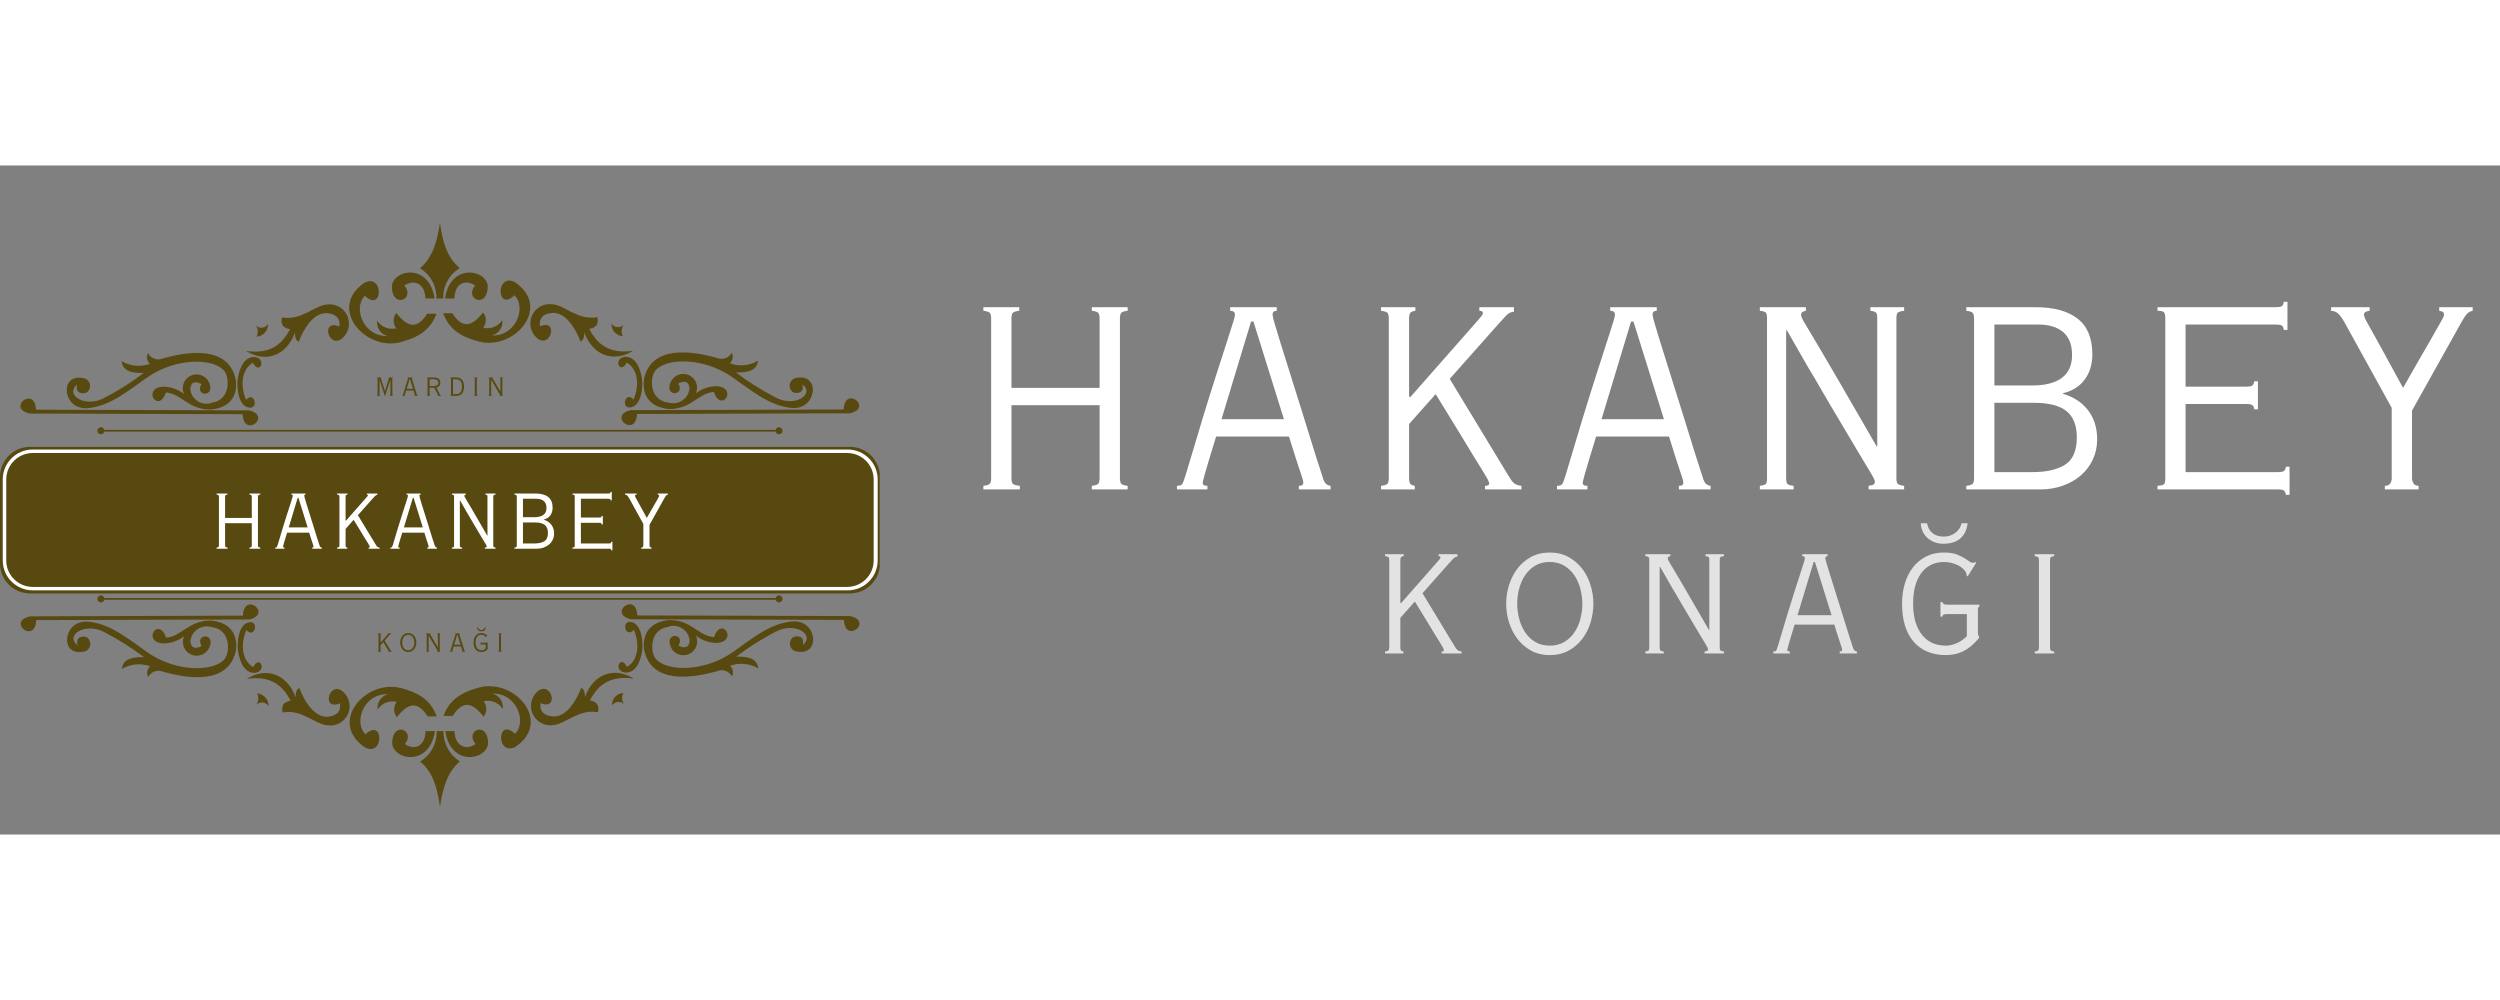
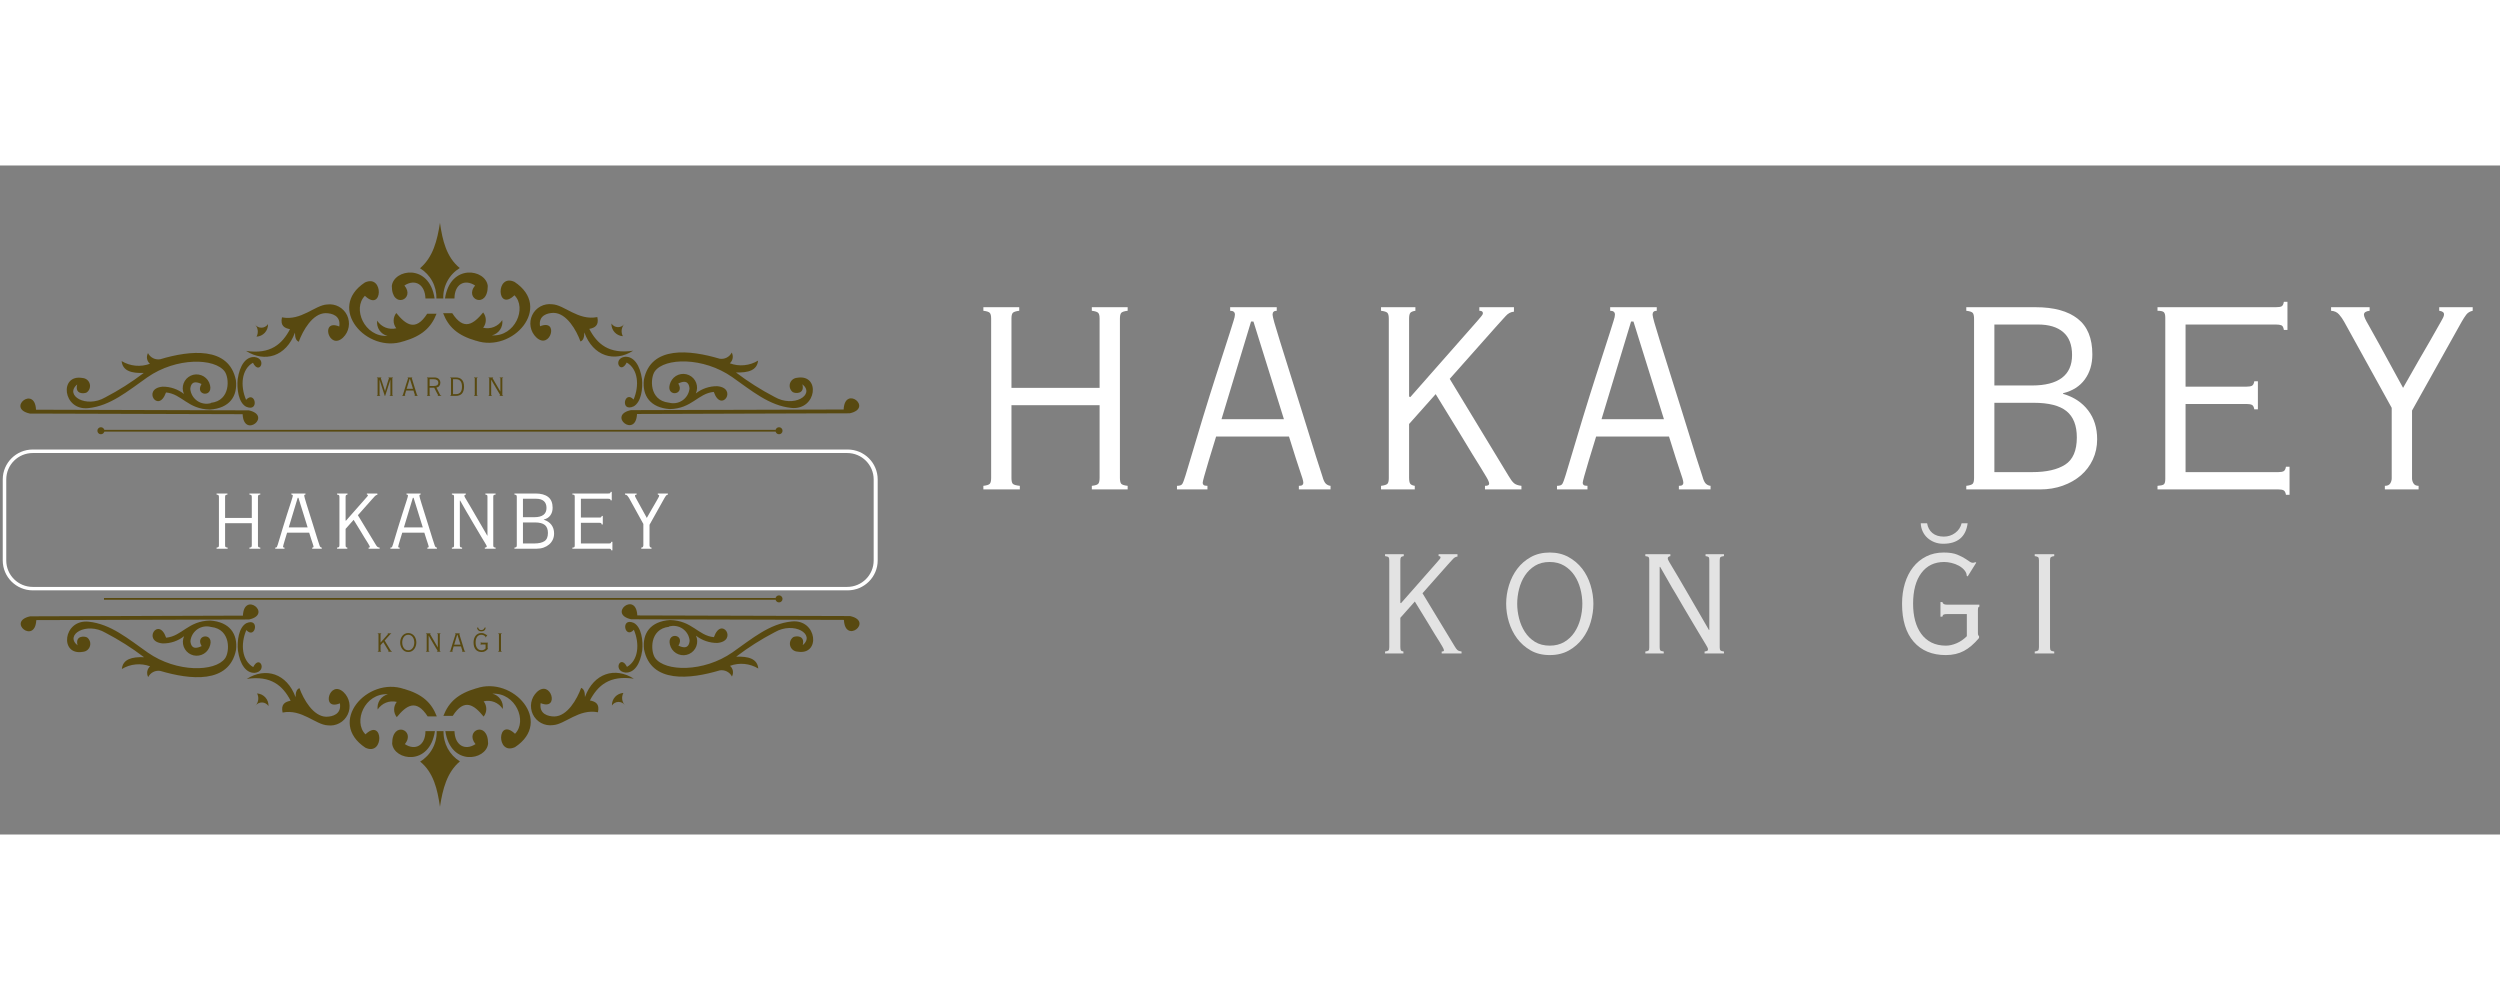
<svg xmlns="http://www.w3.org/2000/svg" width="150" zoomAndPan="magnify" viewBox="0 0 1065 285" height="60" preserveAspectRatio="xMidYMid meet" version="1.2">
  <rect x="0" y="0" width="1065" height="285" fill="#808080" stroke="none" />
  <defs>
    <clipPath id="834d195b14">
      <path d="M 8 24.43 L 367 24.43 L 367 111 L 8 111 Z M 8 24.43 " />
    </clipPath>
    <clipPath id="1bd0f95171">
      <path d="M 0 119.855 L 375 119.855 L 375 182.316 L 0 182.316 Z M 0 119.855 " />
    </clipPath>
    <clipPath id="5e16530623">
      <path d="M 12.793 119.855 L 362.059 119.855 C 369.121 119.855 374.852 125.582 374.852 132.648 L 374.852 169.523 C 374.852 176.59 369.121 182.316 362.059 182.316 L 12.793 182.316 C 5.727 182.316 0 176.59 0 169.523 L 0 132.648 C 0 125.582 5.727 119.855 12.793 119.855 Z M 12.793 119.855 " />
    </clipPath>
    <clipPath id="22bcac722a">
      <path d="M 1.156 120.992 L 373.824 120.992 L 373.824 181.184 L 1.156 181.184 Z M 1.156 120.992 " />
    </clipPath>
    <clipPath id="5da3196475">
-       <path d="M 13.949 120.992 L 360.902 120.992 C 367.969 120.992 373.695 126.719 373.695 133.785 L 373.695 168.391 C 373.695 175.453 367.969 181.184 360.902 181.184 L 13.949 181.184 C 6.883 181.184 1.156 175.453 1.156 168.391 L 1.156 133.785 C 1.156 126.719 6.883 120.992 13.949 120.992 Z M 13.949 120.992 " />
-     </clipPath>
+       </clipPath>
    <clipPath id="0af71d061a">
      <path d="M 1.168 120.992 L 373.906 120.992 L 373.906 180.992 L 1.168 180.992 Z M 1.168 120.992 " />
    </clipPath>
    <clipPath id="32afee1e39">
      <path d="M 13.965 120.992 L 361.094 120.992 C 368.164 120.992 373.895 126.699 373.895 133.742 L 373.895 168.238 C 373.895 175.281 368.164 180.992 361.094 180.992 L 13.965 180.992 C 6.898 180.992 1.168 175.281 1.168 168.238 L 1.168 133.742 C 1.168 126.699 6.898 120.992 13.965 120.992 Z M 13.965 120.992 " />
    </clipPath>
    <clipPath id="87c4c361d4">
      <path d="M 8 186 L 367 186 L 367 273.188 L 8 273.188 Z M 8 186 " />
    </clipPath>
  </defs>
  <g id="a2c79048c5">
    <g clip-rule="nonzero" clip-path="url(#834d195b14)">
      <path style=" stroke:none;fill-rule:evenodd;fill:#584910;fill-opacity:1;" d="M 15.34 104.039 C 14.844 93.492 2.508 103.453 12.734 105.68 L 103.359 105.945 C 103.859 116.492 116.164 106.559 105.969 104.305 Z M 89.852 101.109 C 98.32 100.145 97.734 90.473 95.715 87.75 C 91.551 82.035 75.203 81.594 62.809 90.211 C 54.457 96.07 47.016 102.43 37.609 103.367 C 26.68 104.508 25.07 88.715 35.18 90.531 C 35.527 90.555 35.863 90.629 36.191 90.758 C 36.52 90.887 36.816 91.059 37.09 91.277 C 37.363 91.5 37.594 91.754 37.789 92.047 C 37.98 92.34 38.125 92.652 38.223 92.988 C 38.32 93.328 38.363 93.672 38.352 94.02 C 38.344 94.371 38.281 94.711 38.164 95.043 C 38.051 95.371 37.887 95.68 37.676 95.957 C 37.469 96.238 37.219 96.48 36.938 96.684 C 35.824 97.301 31.75 97.535 32.891 93.285 C 27.324 97.887 36.613 103.543 44.816 98.797 C 50.598 95.789 56.074 92.312 61.254 88.363 C 56.039 88.57 52.203 87.516 51.82 83.324 C 52.715 83.867 53.66 84.305 54.656 84.633 C 55.648 84.961 56.668 85.176 57.711 85.277 C 58.754 85.375 59.793 85.355 60.832 85.219 C 61.871 85.082 62.883 84.832 63.863 84.469 C 63.543 84.191 63.281 83.875 63.074 83.508 C 62.863 83.145 62.723 82.754 62.648 82.344 C 62.574 81.93 62.57 81.516 62.637 81.102 C 62.707 80.684 62.84 80.293 63.043 79.926 C 63.281 80.391 63.586 80.809 63.961 81.18 C 64.332 81.547 64.754 81.852 65.223 82.086 C 65.691 82.32 66.188 82.477 66.703 82.551 C 67.223 82.629 67.742 82.621 68.258 82.535 C 80.77 78.781 97.559 76.848 100.488 91.469 C 101.309 98.297 97.766 103.426 89.414 103.98 C 79.949 103.777 77.516 97.332 70.719 96.684 C 67.469 105.945 60.316 95.043 69.254 94.223 C 70.906 94.207 72.512 94.465 74.078 94.996 C 75.641 95.531 77.07 96.309 78.367 97.332 C 78.207 96.977 78.082 96.613 77.992 96.238 C 77.906 95.859 77.855 95.48 77.84 95.094 C 77.828 94.707 77.852 94.32 77.914 93.941 C 77.977 93.559 78.074 93.188 78.211 92.824 C 78.344 92.461 78.516 92.113 78.719 91.785 C 78.922 91.457 79.156 91.152 79.418 90.867 C 79.684 90.586 79.973 90.332 80.285 90.105 C 80.598 89.879 80.93 89.684 81.285 89.523 C 81.637 89.363 82 89.238 82.375 89.148 C 82.754 89.062 83.133 89.008 83.52 88.996 C 83.906 88.98 84.293 89.008 84.672 89.07 C 85.055 89.129 85.43 89.23 85.789 89.363 C 86.152 89.5 86.5 89.668 86.828 89.871 C 87.156 90.074 87.465 90.309 87.746 90.574 C 88.031 90.836 88.285 91.125 88.512 91.438 C 88.738 91.754 88.93 92.086 89.09 92.438 C 91.875 99.117 82.645 98.297 85.84 93.082 C 81.797 91.148 81.211 93.668 81.062 95.191 C 81.109 95.699 81.207 96.195 81.363 96.68 C 81.516 97.164 81.723 97.629 81.98 98.066 C 82.238 98.508 82.539 98.914 82.887 99.289 C 83.234 99.66 83.617 99.992 84.035 100.281 C 84.457 100.566 84.902 100.809 85.375 100.996 C 85.848 101.188 86.336 101.32 86.84 101.402 C 87.34 101.484 87.848 101.512 88.355 101.48 C 88.863 101.453 89.363 101.367 89.852 101.227 Z M 104.824 99.82 C 108.723 95.57 110.688 105.328 104.824 102.75 C 101.574 100.965 100.84 95.191 101.25 91.031 C 102.129 85.172 104.648 81.418 108.398 81.594 C 113.938 82.242 110.508 89.566 107.754 84.027 C 102.863 86.812 102.277 93.844 104.824 99.82 Z M 104.824 78.988 C 112.797 84.086 121.906 81.418 125.656 71.195 C 125.656 73.391 126.129 74.621 127.27 75.09 C 129.027 70.285 133.129 63.02 138.668 62.902 C 141.395 62.902 145.262 63.957 144.527 68.586 C 136.234 65.156 140.133 78.988 146.141 73.305 C 146.766 72.703 147.281 72.02 147.691 71.254 C 148.098 70.488 148.379 69.68 148.535 68.824 C 148.688 67.973 148.703 67.113 148.586 66.254 C 148.469 65.395 148.223 64.574 147.848 63.793 C 147.469 63.012 146.98 62.309 146.383 61.684 C 145.781 61.055 145.102 60.535 144.336 60.125 C 143.574 59.711 142.766 59.43 141.91 59.273 C 141.059 59.117 140.203 59.094 139.34 59.211 C 134.184 59.473 128.266 66.301 120.121 64.688 C 119.328 68.324 121.176 69.262 123.547 69.73 C 120.207 76.086 115.199 80.539 104.824 78.988 Z M 114.172 67.562 C 114.184 67.898 114.164 68.23 114.109 68.562 C 114.059 68.895 113.973 69.219 113.855 69.535 C 113.742 69.848 113.598 70.148 113.422 70.438 C 113.246 70.723 113.047 70.992 112.82 71.242 C 112.594 71.488 112.344 71.711 112.074 71.914 C 111.805 72.113 111.52 72.285 111.215 72.43 C 110.91 72.574 110.598 72.688 110.27 72.77 C 109.945 72.852 109.613 72.902 109.277 72.922 C 109.504 72.512 109.66 72.074 109.746 71.613 C 109.832 71.152 109.848 70.691 109.789 70.227 C 109.734 69.762 109.605 69.316 109.406 68.891 C 109.211 68.465 108.953 68.082 108.633 67.738 C 108.797 67.957 108.984 68.152 109.191 68.324 C 109.402 68.5 109.629 68.645 109.875 68.766 C 110.121 68.883 110.375 68.969 110.641 69.027 C 110.906 69.082 111.176 69.109 111.449 69.098 C 111.723 69.09 111.988 69.051 112.25 68.977 C 112.512 68.902 112.762 68.801 113 68.664 C 113.238 68.531 113.453 68.371 113.652 68.184 C 113.852 67.996 114.023 67.789 114.172 67.562 Z M 171.895 74.887 C 156.305 80.246 138.902 60.734 155.457 49.832 C 163.602 46.082 163.105 62.844 155.457 55.52 C 150.094 60.879 155.133 73.098 165.066 72.602 C 164.719 72.516 164.379 72.398 164.055 72.246 C 163.727 72.098 163.414 71.922 163.121 71.715 C 162.824 71.512 162.551 71.281 162.301 71.023 C 162.047 70.766 161.82 70.492 161.621 70.191 C 161.418 69.895 161.246 69.582 161.102 69.25 C 160.961 68.922 160.848 68.582 160.766 68.23 C 160.684 67.883 160.637 67.527 160.621 67.168 C 160.605 66.809 160.621 66.453 160.672 66.094 C 161.098 66.758 161.613 67.34 162.219 67.84 C 162.824 68.344 163.492 68.738 164.223 69.031 C 164.953 69.32 165.711 69.496 166.496 69.551 C 167.281 69.602 168.055 69.535 168.816 69.348 C 168.453 68.887 168.172 68.375 167.977 67.816 C 167.785 67.258 167.688 66.688 167.688 66.094 C 167.688 65.504 167.785 64.93 167.977 64.375 C 168.172 63.816 168.453 63.305 168.816 62.844 C 172.832 67.797 177.023 70.902 181.973 63.164 L 185.957 63.164 C 183.672 69.027 179.777 72.602 171.98 74.887 Z M 181.27 56.66 L 185.137 56.66 C 182.883 41.543 167.762 44.148 166.914 51.301 C 166.914 61.379 177.141 57.012 172.277 51.125 C 176.789 48.191 181.066 50.594 181.242 56.66 Z M 185.898 56.66 L 188.832 56.66 C 188.789 55.363 188.918 54.086 189.219 52.824 C 189.516 51.562 189.973 50.359 190.594 49.219 C 191.211 48.078 191.965 47.039 192.859 46.102 C 193.754 45.16 194.754 44.355 195.863 43.68 C 190.18 39.082 188.48 31.871 187.426 24.43 C 186.281 31.871 184.492 39.082 178.926 43.77 C 180.023 44.441 181.012 45.246 181.898 46.18 C 182.781 47.117 183.531 48.148 184.141 49.281 C 184.754 50.41 185.207 51.602 185.508 52.855 C 185.805 54.105 185.938 55.375 185.898 56.66 Z M 359.391 103.953 C 359.887 93.402 372.195 103.336 361.996 105.562 L 271.371 105.855 C 270.871 116.406 258.566 106.441 268.762 104.215 Z M 284.848 101.023 C 276.41 100.027 276.965 90.355 278.988 87.633 C 283.148 81.918 299.5 81.477 311.895 90.121 C 320.242 95.98 327.688 102.312 337.09 103.277 C 348.051 104.391 349.633 88.629 339.523 90.445 C 339.176 90.473 338.844 90.547 338.523 90.676 C 338.199 90.805 337.906 90.98 337.637 91.199 C 337.367 91.418 337.137 91.672 336.945 91.961 C 336.754 92.25 336.613 92.562 336.516 92.895 C 336.422 93.23 336.379 93.57 336.387 93.914 C 336.395 94.262 336.453 94.598 336.566 94.926 C 336.676 95.254 336.836 95.559 337.039 95.84 C 337.246 96.121 337.484 96.363 337.766 96.566 C 338.879 97.184 342.922 97.418 341.809 93.199 C 347.406 97.652 338.145 103.367 329.914 98.562 C 324.148 95.559 318.68 92.09 313.504 88.16 C 318.691 88.336 322.527 87.309 322.938 83.121 C 322.043 83.664 321.098 84.098 320.105 84.43 C 319.109 84.758 318.09 84.973 317.047 85.07 C 316.008 85.168 314.965 85.152 313.926 85.016 C 312.887 84.879 311.879 84.629 310.898 84.262 C 311.215 83.984 311.477 83.66 311.684 83.293 C 311.891 82.926 312.031 82.535 312.105 82.121 C 312.184 81.703 312.188 81.289 312.117 80.871 C 312.051 80.457 311.918 80.062 311.719 79.691 C 311.48 80.16 311.18 80.578 310.812 80.945 C 310.441 81.316 310.023 81.617 309.555 81.855 C 309.09 82.09 308.598 82.242 308.078 82.32 C 307.562 82.395 307.047 82.391 306.531 82.301 C 293.988 78.578 277.23 76.613 274.301 91.234 C 273.508 98.094 277.023 103.191 285.348 103.777 C 294.84 103.543 297.242 97.125 304.07 96.449 C 307.293 105.738 314.473 94.809 305.535 94.02 C 303.883 93.996 302.277 94.25 300.715 94.777 C 299.152 95.305 297.719 96.078 296.422 97.098 C 296.582 96.742 296.707 96.379 296.793 96.004 C 296.883 95.625 296.934 95.246 296.945 94.859 C 296.957 94.473 296.934 94.09 296.871 93.707 C 296.805 93.324 296.707 92.953 296.57 92.594 C 296.434 92.23 296.266 91.887 296.062 91.555 C 295.855 91.227 295.621 90.922 295.359 90.641 C 295.094 90.359 294.805 90.105 294.492 89.879 C 294.176 89.652 293.844 89.461 293.492 89.301 C 293.141 89.141 292.777 89.02 292.398 88.93 C 292.023 88.844 291.641 88.793 291.254 88.777 C 290.867 88.766 290.484 88.793 290.102 88.855 C 289.723 88.918 289.352 89.016 288.988 89.152 C 288.625 89.289 288.281 89.457 287.953 89.664 C 287.625 89.867 287.32 90.102 287.035 90.363 C 286.754 90.629 286.5 90.918 286.277 91.234 C 286.051 91.547 285.859 91.879 285.699 92.23 C 282.77 98.883 292.113 98.094 288.949 92.875 C 292.992 90.914 293.578 93.434 293.727 94.984 C 293.68 95.492 293.578 95.988 293.422 96.473 C 293.266 96.957 293.059 97.418 292.801 97.855 C 292.543 98.293 292.238 98.699 291.895 99.07 C 291.547 99.441 291.164 99.773 290.742 100.062 C 290.324 100.348 289.879 100.586 289.406 100.777 C 288.934 100.969 288.449 101.105 287.945 101.188 C 287.445 101.27 286.941 101.297 286.434 101.27 C 285.926 101.242 285.426 101.16 284.938 101.023 Z M 269.906 99.703 C 266.008 95.484 264.043 105.242 269.906 102.633 C 273.156 100.848 273.918 95.043 273.48 90.914 C 272.602 85.055 270.051 81.332 266.332 81.477 C 260.793 82.125 264.223 89.449 266.977 83.941 C 271.84 86.695 272.453 93.754 269.906 99.703 Z M 269.73 78.898 C 261.789 83.969 252.648 81.332 248.926 71.105 C 248.926 73.273 248.457 74.504 247.285 74.973 C 245.555 70.199 241.426 62.93 235.918 62.785 C 233.191 62.785 229.293 63.867 230.055 68.5 C 238.348 65.07 234.453 78.898 228.445 73.215 C 227.82 72.613 227.301 71.93 226.895 71.164 C 226.484 70.402 226.203 69.59 226.051 68.738 C 225.898 67.883 225.879 67.027 225.996 66.168 C 226.113 65.309 226.359 64.488 226.738 63.707 C 227.113 62.926 227.602 62.223 228.203 61.594 C 228.801 60.965 229.484 60.449 230.246 60.035 C 231.012 59.625 231.82 59.34 232.672 59.184 C 233.527 59.027 234.383 59.008 235.242 59.121 C 240.398 59.355 246.316 66.211 254.465 64.57 C 255.254 68.207 253.379 69.145 251.035 69.613 C 254.348 76 259.387 80.453 269.73 78.898 Z M 260.469 67.328 C 260.457 67.664 260.477 67.996 260.527 68.328 C 260.578 68.66 260.66 68.984 260.773 69.301 C 260.887 69.617 261.031 69.918 261.203 70.207 C 261.379 70.496 261.574 70.766 261.801 71.016 C 262.027 71.266 262.273 71.492 262.543 71.691 C 262.812 71.895 263.098 72.066 263.402 72.215 C 263.703 72.359 264.016 72.473 264.344 72.559 C 264.668 72.645 265 72.695 265.336 72.719 C 265.113 72.301 264.965 71.859 264.879 71.398 C 264.797 70.934 264.785 70.469 264.848 70.004 C 264.906 69.535 265.035 69.09 265.234 68.664 C 265.434 68.234 265.691 67.848 266.008 67.504 C 265.848 67.723 265.66 67.918 265.449 68.09 C 265.242 68.266 265.012 68.41 264.77 68.531 C 264.523 68.648 264.266 68.734 264 68.793 C 263.734 68.848 263.465 68.875 263.191 68.863 C 262.922 68.855 262.652 68.816 262.391 68.742 C 262.129 68.668 261.879 68.566 261.641 68.43 C 261.406 68.297 261.188 68.137 260.988 67.949 C 260.793 67.762 260.617 67.555 260.469 67.328 Z M 202.746 74.652 C 194.926 72.395 191.027 68.793 188.773 62.93 L 192.668 62.93 C 197.621 70.637 201.781 67.531 205.824 62.609 C 206.191 63.07 206.469 63.582 206.664 64.141 C 206.859 64.695 206.953 65.27 206.953 65.859 C 206.953 66.453 206.859 67.023 206.664 67.582 C 206.469 68.141 206.191 68.652 205.824 69.113 C 206.59 69.297 207.363 69.359 208.145 69.305 C 208.93 69.25 209.684 69.074 210.414 68.785 C 211.145 68.492 211.812 68.098 212.418 67.598 C 213.027 67.098 213.543 66.52 213.969 65.859 C 214.02 66.219 214.039 66.574 214.023 66.934 C 214.008 67.293 213.957 67.648 213.875 67.996 C 213.797 68.348 213.684 68.688 213.539 69.016 C 213.395 69.348 213.223 69.66 213.023 69.957 C 212.82 70.258 212.594 70.531 212.344 70.789 C 212.09 71.047 211.816 71.277 211.523 71.48 C 211.227 71.688 210.918 71.863 210.59 72.012 C 210.262 72.164 209.926 72.281 209.574 72.367 C 219.508 72.953 224.52 60.645 219.156 55.285 C 211.539 62.609 211.039 45.848 219.156 49.57 C 235.742 60.5 218.336 79.984 202.746 74.621 Z M 193.488 56.66 L 189.562 56.66 C 191.848 41.543 206.969 44.148 207.789 51.301 C 207.789 61.379 197.531 56.984 202.395 51.125 C 197.914 48.191 193.605 50.566 193.605 56.66 Z M 193.488 56.66 " />
    </g>
    <g clip-rule="nonzero" clip-path="url(#1bd0f95171)">
      <g clip-rule="nonzero" clip-path="url(#5e16530623)">
-         <path style=" stroke:none;fill-rule:nonzero;fill:#584910;fill-opacity:1;" d="M 0 119.855 L 374.766 119.855 L 374.766 182.316 L 0 182.316 Z M 0 119.855 " />
-       </g>
+         </g>
    </g>
    <path style="fill:none;stroke-width:1;stroke-linecap:butt;stroke-linejoin:miter;stroke:#584910;stroke-opacity:1;stroke-miterlimit:4;" d="M 3.751 0.501 L 385.414 0.501 " transform="matrix(0.75,0,0,0.75,41.489,112.62)" />
    <path style="fill-rule:nonzero;fill:#584910;fill-opacity:1;stroke-width:1;stroke-linecap:round;stroke-linejoin:round;stroke:#584910;stroke-opacity:1;stroke-miterlimit:4;" d="M 0.499 0.501 C 0.499 -0.327 1.171 -0.999 2 -0.999 C 2.828 -0.999 3.501 -0.327 3.501 0.501 C 3.501 1.33 2.828 2.002 2 2.002 C 1.171 2.002 0.499 1.33 0.499 0.501 " transform="matrix(0.75,0,0,0.75,41.489,112.62)" />
    <path style="fill-rule:nonzero;fill:#584910;fill-opacity:1;stroke-width:1;stroke-linecap:round;stroke-linejoin:round;stroke:#584910;stroke-opacity:1;stroke-miterlimit:4;" d="M 388.666 0.501 C 388.666 1.33 387.993 2.002 387.165 2.002 C 386.337 2.002 385.664 1.33 385.664 0.501 C 385.664 -0.327 386.337 -0.999 387.165 -0.999 C 387.993 -0.999 388.666 -0.327 388.666 0.501 " transform="matrix(0.75,0,0,0.75,41.489,112.62)" />
    <g clip-rule="nonzero" clip-path="url(#22bcac722a)">
      <g clip-rule="nonzero" clip-path="url(#5da3196475)">
        <path style=" stroke:none;fill-rule:nonzero;fill:#584910;fill-opacity:1;" d="M 1.156 120.992 L 373.59 120.992 L 373.59 181.184 L 1.156 181.184 Z M 1.156 120.992 " />
      </g>
    </g>
    <g clip-rule="nonzero" clip-path="url(#0af71d061a)">
      <g clip-rule="nonzero" clip-path="url(#32afee1e39)">
        <path style="fill:none;stroke-width:4;stroke-linecap:butt;stroke-linejoin:miter;stroke:#ffffff;stroke-opacity:1;stroke-miterlimit:4;" d="M 17.055 0.002 L 479.631 0.002 C 489.053 0.002 496.689 7.635 496.689 17.055 L 496.689 63.193 C 496.689 72.613 489.053 80.252 479.631 80.252 L 17.055 80.252 C 7.638 80.252 0.002 72.613 0.002 63.193 L 0.002 17.055 C 0.002 7.635 7.638 0.002 17.055 0.002 Z M 17.055 0.002 " transform="matrix(0.75,0,0,0.748,1.167,120.991)" />
      </g>
    </g>
    <g clip-rule="nonzero" clip-path="url(#87c4c361d4)">
      <path style=" stroke:none;fill-rule:evenodd;fill:#584910;fill-opacity:1;" d="M 359.508 193.578 C 360.004 204.125 372.34 194.164 362.113 191.938 L 271.488 191.672 C 270.988 181.125 258.684 191.055 268.879 193.312 Z M 284.996 196.508 C 276.527 197.473 277.113 207.145 279.133 209.867 C 283.297 215.582 299.645 216.02 312.039 207.406 C 320.391 201.547 327.832 195.188 337.238 194.25 C 348.168 193.109 349.777 208.902 339.668 207.086 C 339.32 207.062 338.984 206.984 338.656 206.859 C 338.332 206.73 338.031 206.559 337.758 206.336 C 337.484 206.117 337.254 205.859 337.059 205.57 C 336.867 205.277 336.723 204.965 336.625 204.625 C 336.527 204.289 336.484 203.945 336.496 203.598 C 336.504 203.246 336.566 202.906 336.684 202.574 C 336.797 202.242 336.961 201.938 337.172 201.656 C 337.379 201.379 337.629 201.137 337.91 200.93 C 339.023 200.316 343.098 200.082 341.957 204.328 C 347.523 199.73 338.234 194.074 330.031 198.82 C 324.25 201.828 318.773 205.305 313.594 209.254 C 318.809 209.047 322.645 210.102 323.027 214.293 C 322.133 213.75 321.188 213.312 320.191 212.984 C 319.199 212.652 318.18 212.441 317.137 212.34 C 316.094 212.242 315.055 212.262 314.016 212.398 C 312.977 212.535 311.965 212.785 310.984 213.148 C 311.305 213.422 311.566 213.742 311.773 214.105 C 311.984 214.473 312.125 214.859 312.199 215.273 C 312.273 215.688 312.277 216.102 312.211 216.516 C 312.141 216.93 312.008 217.324 311.805 217.691 C 311.566 217.223 311.262 216.805 310.887 216.438 C 310.516 216.066 310.094 215.766 309.625 215.531 C 309.156 215.297 308.66 215.141 308.145 215.066 C 307.625 214.988 307.105 214.996 306.59 215.082 C 294.078 218.832 277.289 220.766 274.359 206.145 C 273.539 199.32 277.082 194.191 285.434 193.637 C 294.898 193.84 297.332 200.285 304.129 200.93 C 307.379 191.672 314.531 202.57 305.594 203.391 C 303.941 203.41 302.336 203.152 300.77 202.617 C 299.207 202.086 297.777 201.309 296.48 200.285 C 296.641 200.637 296.766 201.004 296.855 201.379 C 296.941 201.754 296.996 202.137 297.008 202.523 C 297.02 202.91 296.996 203.293 296.934 203.676 C 296.871 204.059 296.773 204.43 296.637 204.793 C 296.504 205.156 296.332 205.5 296.129 205.832 C 295.926 206.16 295.691 206.465 295.43 206.75 C 295.164 207.031 294.875 207.285 294.562 207.512 C 294.25 207.738 293.918 207.934 293.562 208.094 C 293.211 208.254 292.848 208.379 292.473 208.465 C 292.094 208.555 291.715 208.605 291.328 208.621 C 290.941 208.633 290.555 208.609 290.176 208.547 C 289.793 208.484 289.418 208.387 289.059 208.254 C 288.695 208.117 288.348 207.949 288.02 207.746 C 287.691 207.543 287.383 207.309 287.102 207.043 C 286.816 206.781 286.562 206.492 286.336 206.18 C 286.109 205.863 285.918 205.531 285.758 205.18 C 282.973 198.5 292.203 199.32 289.008 204.535 C 293.051 206.469 293.637 203.949 293.785 202.426 C 293.738 201.918 293.641 201.422 293.484 200.938 C 293.332 200.449 293.125 199.988 292.867 199.547 C 292.609 199.109 292.309 198.703 291.961 198.328 C 291.613 197.957 291.23 197.625 290.812 197.336 C 290.391 197.047 289.945 196.809 289.473 196.621 C 289 196.43 288.512 196.293 288.008 196.211 C 287.508 196.129 287 196.105 286.492 196.133 C 285.984 196.164 285.484 196.25 284.996 196.391 Z M 270.023 197.797 C 266.125 202.043 264.164 192.289 270.023 194.867 C 273.273 196.652 274.008 202.426 273.598 206.586 C 272.719 212.445 270.199 216.195 266.449 216.02 C 260.91 215.375 264.34 208.051 267.094 213.59 C 271.984 210.805 272.57 203.773 270.023 197.797 Z M 270.023 218.629 C 262.051 213.531 252.941 216.195 249.191 226.422 C 249.191 224.227 248.719 222.996 247.578 222.527 C 245.82 227.332 241.719 234.598 236.18 234.715 C 233.457 234.715 229.586 233.66 230.32 229.031 C 238.613 232.457 234.715 218.629 228.707 224.312 C 228.082 224.914 227.566 225.598 227.156 226.363 C 226.75 227.129 226.469 227.938 226.312 228.789 C 226.16 229.645 226.145 230.5 226.262 231.359 C 226.379 232.219 226.625 233.039 227 233.82 C 227.379 234.602 227.867 235.309 228.465 235.934 C 229.066 236.562 229.746 237.082 230.512 237.492 C 231.273 237.902 232.082 238.188 232.938 238.344 C 233.789 238.5 234.645 238.52 235.508 238.406 C 240.664 238.145 246.582 231.316 254.727 232.926 C 255.52 229.293 253.672 228.355 251.301 227.887 C 254.641 221.527 259.648 217.074 270.023 218.629 Z M 260.676 230.055 C 260.664 229.719 260.684 229.387 260.738 229.055 C 260.789 228.723 260.875 228.398 260.992 228.082 C 261.105 227.77 261.25 227.465 261.426 227.18 C 261.602 226.891 261.801 226.625 262.027 226.375 C 262.254 226.129 262.504 225.902 262.773 225.703 C 263.043 225.504 263.328 225.332 263.633 225.188 C 263.938 225.043 264.25 224.93 264.578 224.848 C 264.902 224.762 265.234 224.711 265.57 224.695 C 265.344 225.105 265.188 225.543 265.102 226 C 265.016 226.461 265 226.926 265.059 227.391 C 265.113 227.855 265.242 228.301 265.441 228.727 C 265.637 229.152 265.895 229.535 266.215 229.879 C 266.051 229.66 265.867 229.465 265.656 229.289 C 265.445 229.117 265.219 228.973 264.973 228.852 C 264.727 228.734 264.473 228.645 264.207 228.59 C 263.941 228.531 263.672 228.508 263.398 228.516 C 263.125 228.527 262.859 228.566 262.598 228.641 C 262.336 228.715 262.086 228.816 261.848 228.953 C 261.609 229.086 261.395 229.246 261.195 229.434 C 260.996 229.621 260.824 229.828 260.676 230.055 Z M 202.953 222.73 C 218.543 217.367 235.945 236.883 219.391 247.781 C 211.246 251.531 211.742 234.773 219.391 242.098 C 224.754 236.734 219.715 224.52 209.781 225.016 C 210.129 225.102 210.469 225.219 210.793 225.367 C 211.121 225.516 211.434 225.695 211.727 225.898 C 212.023 226.105 212.297 226.336 212.547 226.594 C 212.801 226.848 213.027 227.125 213.227 227.422 C 213.43 227.723 213.602 228.035 213.746 228.363 C 213.887 228.695 214 229.035 214.082 229.383 C 214.164 229.734 214.211 230.09 214.227 230.449 C 214.242 230.809 214.227 231.164 214.176 231.52 C 213.75 230.859 213.234 230.277 212.629 229.773 C 212.023 229.273 211.355 228.879 210.625 228.586 C 209.895 228.293 209.137 228.121 208.352 228.066 C 207.566 228.012 206.793 228.078 206.031 228.27 C 206.395 228.73 206.676 229.242 206.871 229.801 C 207.062 230.355 207.16 230.93 207.16 231.52 C 207.16 232.109 207.062 232.684 206.871 233.242 C 206.676 233.801 206.395 234.309 206.031 234.773 C 202.016 229.82 197.824 226.715 192.875 234.449 L 188.891 234.449 C 191.176 228.59 195.07 225.016 202.867 222.73 Z M 193.578 240.957 L 189.711 240.957 C 191.965 256.074 207.086 253.469 207.934 246.316 C 207.934 236.238 197.707 240.605 202.57 246.492 C 198.059 249.422 193.781 247.02 193.605 240.957 Z M 188.949 240.957 L 186.016 240.957 C 186.059 242.25 185.93 243.531 185.629 244.793 C 185.332 246.055 184.875 247.254 184.254 248.395 C 183.637 249.535 182.883 250.578 181.988 251.516 C 181.094 252.457 180.094 253.262 178.984 253.938 C 184.668 258.535 186.367 265.742 187.426 273.188 C 188.566 265.742 190.355 258.535 195.922 253.848 C 194.824 253.176 193.836 252.371 192.949 251.438 C 192.066 250.5 191.316 249.469 190.707 248.336 C 190.094 247.203 189.641 246.012 189.34 244.762 C 189.043 243.512 188.91 242.242 188.949 240.957 Z M 15.457 193.664 C 14.961 204.211 2.652 194.281 12.852 192.055 L 103.477 191.762 C 103.977 181.211 116.281 191.172 106.086 193.402 Z M 90 196.594 C 98.438 197.59 97.883 207.262 95.859 209.984 C 91.699 215.699 75.348 216.137 62.953 207.496 C 54.605 201.633 47.16 195.305 37.758 194.34 C 26.797 193.227 25.215 208.988 35.324 207.172 C 35.672 207.145 36.004 207.066 36.324 206.938 C 36.648 206.809 36.941 206.637 37.211 206.418 C 37.48 206.199 37.711 205.945 37.902 205.656 C 38.094 205.367 38.234 205.055 38.332 204.723 C 38.426 204.387 38.469 204.047 38.461 203.699 C 38.453 203.355 38.395 203.016 38.281 202.688 C 38.172 202.359 38.012 202.055 37.809 201.777 C 37.602 201.496 37.363 201.254 37.082 201.047 C 35.969 200.434 31.926 200.199 33.039 204.418 C 27.441 199.965 36.703 194.25 44.934 199.055 C 50.699 202.059 56.168 205.523 61.344 209.457 C 56.156 209.281 52.32 210.309 51.91 214.496 C 52.805 213.953 53.75 213.52 54.742 213.188 C 55.738 212.859 56.758 212.645 57.801 212.547 C 58.84 212.445 59.883 212.465 60.922 212.602 C 61.961 212.738 62.969 212.988 63.949 213.355 C 63.633 213.633 63.371 213.953 63.164 214.32 C 62.957 214.691 62.816 215.082 62.742 215.496 C 62.664 215.91 62.66 216.328 62.73 216.742 C 62.797 217.16 62.93 217.555 63.129 217.926 C 63.367 217.457 63.668 217.039 64.035 216.668 C 64.406 216.301 64.824 215.996 65.293 215.762 C 65.758 215.527 66.25 215.371 66.77 215.297 C 67.285 215.219 67.801 215.227 68.316 215.316 C 80.859 219.039 97.617 221 100.547 206.379 C 101.34 199.523 97.824 194.426 89.5 193.84 C 80.008 194.074 77.605 200.492 70.777 201.164 C 67.555 191.879 60.375 202.805 69.312 203.598 C 70.965 203.621 72.57 203.367 74.133 202.84 C 75.695 202.312 77.129 201.539 78.426 200.52 C 78.266 200.871 78.141 201.238 78.055 201.613 C 77.965 201.988 77.914 202.371 77.902 202.758 C 77.891 203.145 77.914 203.527 77.977 203.91 C 78.043 204.289 78.141 204.664 78.277 205.023 C 78.414 205.387 78.582 205.73 78.785 206.059 C 78.992 206.387 79.227 206.695 79.488 206.977 C 79.754 207.258 80.043 207.512 80.355 207.738 C 80.672 207.961 81.004 208.156 81.355 208.316 C 81.707 208.473 82.07 208.598 82.449 208.688 C 82.824 208.773 83.207 208.824 83.594 208.836 C 83.98 208.852 84.363 208.824 84.746 208.762 C 85.125 208.699 85.496 208.602 85.859 208.465 C 86.223 208.328 86.566 208.156 86.895 207.953 C 87.223 207.75 87.527 207.516 87.812 207.25 C 88.094 206.988 88.348 206.699 88.57 206.383 C 88.797 206.07 88.988 205.738 89.148 205.383 C 92.078 198.734 82.734 199.523 85.898 204.738 C 81.855 206.703 81.27 204.184 81.121 202.629 C 81.168 202.125 81.27 201.629 81.426 201.145 C 81.582 200.66 81.789 200.199 82.047 199.762 C 82.305 199.324 82.609 198.918 82.957 198.547 C 83.301 198.172 83.684 197.844 84.105 197.555 C 84.523 197.27 84.969 197.027 85.441 196.84 C 85.914 196.648 86.398 196.512 86.902 196.43 C 87.402 196.348 87.906 196.32 88.414 196.348 C 88.922 196.375 89.422 196.457 89.91 196.594 Z M 104.941 197.914 C 108.84 202.133 110.805 192.375 104.941 194.984 C 101.691 196.77 100.93 202.57 101.367 206.703 C 102.246 212.562 104.797 216.285 108.516 216.137 C 114.055 215.492 110.629 208.168 107.871 213.676 C 103.008 210.922 102.395 203.859 104.941 197.914 Z M 105.117 218.715 C 113.059 213.648 122.199 216.285 125.922 226.512 C 125.922 224.344 126.391 223.113 127.562 222.645 C 129.293 227.418 133.422 234.684 138.93 234.832 C 141.656 234.832 145.555 233.746 144.793 229.117 C 136.5 232.547 140.395 218.715 146.402 224.402 C 147.027 225.004 147.547 225.684 147.953 226.449 C 148.363 227.215 148.645 228.023 148.797 228.879 C 148.949 229.734 148.969 230.59 148.852 231.449 C 148.734 232.309 148.488 233.129 148.109 233.91 C 147.734 234.691 147.246 235.395 146.645 236.023 C 146.047 236.648 145.363 237.168 144.602 237.582 C 143.836 237.992 143.027 238.277 142.176 238.434 C 141.32 238.59 140.465 238.609 139.605 238.496 C 134.449 238.262 128.531 231.402 120.383 233.043 C 119.594 229.41 121.469 228.473 123.812 228.004 C 120.5 221.617 115.461 217.164 105.117 218.715 Z M 114.379 230.289 C 114.391 229.953 114.371 229.621 114.32 229.289 C 114.27 228.957 114.188 228.633 114.074 228.316 C 113.961 228 113.816 227.695 113.645 227.406 C 113.469 227.121 113.273 226.852 113.047 226.602 C 112.82 226.352 112.574 226.125 112.305 225.926 C 112.035 225.723 111.75 225.551 111.445 225.402 C 111.145 225.258 110.832 225.141 110.504 225.059 C 110.18 224.973 109.848 224.918 109.512 224.898 C 109.734 225.316 109.883 225.754 109.969 226.219 C 110.051 226.68 110.062 227.145 110 227.613 C 109.941 228.078 109.812 228.527 109.613 228.953 C 109.414 229.379 109.156 229.766 108.84 230.113 C 109 229.895 109.188 229.699 109.398 229.523 C 109.605 229.352 109.836 229.207 110.078 229.086 C 110.324 228.969 110.582 228.879 110.848 228.824 C 111.113 228.766 111.383 228.742 111.656 228.75 C 111.926 228.762 112.195 228.801 112.457 228.875 C 112.719 228.949 112.969 229.051 113.207 229.188 C 113.441 229.32 113.66 229.48 113.859 229.668 C 114.055 229.855 114.23 230.062 114.379 230.289 Z M 172.102 222.965 C 179.922 225.223 183.82 228.824 186.074 234.684 L 182.18 234.684 C 177.227 226.98 173.066 230.086 169.023 235.008 C 168.656 234.543 168.379 234.035 168.184 233.477 C 167.988 232.918 167.895 232.344 167.895 231.754 C 167.895 231.164 167.988 230.59 168.184 230.035 C 168.379 229.477 168.656 228.965 169.023 228.504 C 168.258 228.32 167.484 228.254 166.703 228.312 C 165.918 228.367 165.164 228.543 164.434 228.832 C 163.703 229.125 163.035 229.52 162.43 230.02 C 161.82 230.516 161.305 231.098 160.879 231.754 C 160.828 231.398 160.809 231.043 160.824 230.684 C 160.84 230.324 160.891 229.969 160.973 229.617 C 161.051 229.27 161.164 228.93 161.309 228.598 C 161.453 228.27 161.625 227.957 161.824 227.656 C 162.027 227.359 162.254 227.082 162.504 226.828 C 162.758 226.57 163.031 226.34 163.324 226.133 C 163.621 225.93 163.93 225.75 164.258 225.602 C 164.586 225.453 164.922 225.336 165.273 225.25 C 155.34 224.664 150.328 236.969 155.691 242.332 C 163.309 235.008 163.809 251.766 155.691 248.047 C 139.105 237.117 156.512 217.633 172.102 222.996 Z M 181.359 240.957 L 185.285 240.957 C 183 256.074 167.879 253.469 167.059 246.316 C 167.059 236.238 177.316 240.633 172.453 246.492 C 176.934 249.422 181.242 247.051 181.242 240.957 Z M 181.359 240.957 " />
    </g>
    <path style="fill:none;stroke-width:1;stroke-linecap:butt;stroke-linejoin:miter;stroke:#584910;stroke-opacity:1;stroke-miterlimit:4;" d="M 3.752 0.501 L 385.411 0.501 " transform="matrix(-0.75,0,0,-0.75,333.356,185.001)" />
    <path style="fill-rule:nonzero;fill:#584910;fill-opacity:1;stroke-width:1;stroke-linecap:round;stroke-linejoin:round;stroke:#584910;stroke-opacity:1;stroke-miterlimit:4;" d="M 0.501 0.501 C 0.501 -0.327 1.173 -0.999 2.002 -0.999 C 2.83 -0.999 3.502 -0.327 3.502 0.501 C 3.502 1.33 2.83 2.002 2.002 2.002 C 1.173 2.002 0.501 1.33 0.501 0.501 " transform="matrix(-0.75,0,0,-0.75,333.356,185.001)" />
-     <path style="fill-rule:nonzero;fill:#584910;fill-opacity:1;stroke-width:1;stroke-linecap:round;stroke-linejoin:round;stroke:#584910;stroke-opacity:1;stroke-miterlimit:4;" d="M 388.662 0.501 C 388.662 1.33 387.99 2.002 387.162 2.002 C 386.333 2.002 385.661 1.33 385.661 0.501 C 385.661 -0.327 386.333 -0.999 387.162 -0.999 C 387.99 -0.999 388.662 -0.327 388.662 0.501 " transform="matrix(-0.75,0,0,-0.75,333.356,185.001)" />
    <g style="fill:#ffffff;fill-opacity:1;">
      <g transform="translate(89.794, 163.247)">
        <path style="stroke:none" d="M 7.094 -23.516 L 7.094 -23.062 C 6.656 -23.008 6.379 -22.914 6.266 -22.781 C 6.148 -22.656 6.094 -22.414 6.094 -22.062 L 6.094 -13.109 L 17.469 -13.109 L 17.469 -22.062 C 17.469 -22.414 17.41 -22.656 17.297 -22.781 C 17.18 -22.914 16.906 -23.008 16.469 -23.062 L 16.469 -23.516 L 21.094 -23.516 L 21.094 -23.062 C 20.633 -23.008 20.352 -22.91 20.25 -22.766 C 20.145 -22.629 20.094 -22.379 20.094 -22.016 L 20.094 -1.5 C 20.094 -1.145 20.145 -0.895 20.25 -0.75 C 20.352 -0.613 20.633 -0.52 21.094 -0.469 L 21.094 0 L 16.469 0 L 16.469 -0.469 C 16.926 -0.52 17.207 -0.613 17.312 -0.75 C 17.414 -0.895 17.469 -1.145 17.469 -1.5 L 17.469 -10.875 L 6.094 -10.875 L 6.094 -1.469 C 6.094 -1.102 6.148 -0.859 6.266 -0.734 C 6.379 -0.609 6.68 -0.52 7.172 -0.469 L 7.172 0 L 2.469 0 L 2.469 -0.469 C 2.906 -0.52 3.18 -0.609 3.297 -0.734 C 3.41 -0.859 3.469 -1.102 3.469 -1.469 L 3.469 -22.062 C 3.469 -22.414 3.41 -22.656 3.297 -22.781 C 3.18 -22.914 2.906 -23.008 2.469 -23.062 L 2.469 -23.516 Z M 7.094 -23.516 " />
      </g>
    </g>
    <g style="fill:#ffffff;fill-opacity:1;">
      <g transform="translate(116.444, 163.247)">
        <path style="stroke:none" d="M 6.562 -9.062 L 14.609 -9.062 L 10.688 -21.672 L 10.375 -21.672 Z M 13.688 -23.516 L 13.688 -23.062 C 13.332 -23.062 13.156 -22.895 13.156 -22.562 C 13.156 -22.301 13.469 -21.164 14.094 -19.156 C 14.727 -17.156 15.695 -14.062 17 -9.875 C 17.75 -7.457 18.332 -5.578 18.75 -4.234 C 19.176 -2.898 19.457 -2.039 19.594 -1.656 C 19.719 -1.195 19.863 -0.891 20.031 -0.734 C 20.195 -0.578 20.395 -0.488 20.625 -0.469 L 20.625 0 L 16.547 0 L 16.547 -0.469 C 16.773 -0.469 16.926 -0.504 17 -0.578 C 17.082 -0.648 17.125 -0.738 17.125 -0.844 C 17.125 -0.977 17.082 -1.172 17 -1.422 C 16.926 -1.68 16.828 -1.992 16.703 -2.359 C 16.566 -2.711 16.383 -3.258 16.156 -4 C 15.926 -4.75 15.629 -5.691 15.266 -6.828 L 5.859 -6.828 L 4.891 -3.656 C 4.379 -1.969 4.125 -1.031 4.125 -0.844 C 4.125 -0.738 4.16 -0.648 4.234 -0.578 C 4.316 -0.504 4.488 -0.469 4.75 -0.469 L 4.75 0 L 0.812 0 L 0.812 -0.469 C 1.164 -0.469 1.395 -0.551 1.5 -0.719 C 1.602 -0.883 1.742 -1.258 1.922 -1.844 C 3.547 -7.32 4.852 -11.598 5.844 -14.672 C 6.832 -17.742 7.43 -19.602 7.641 -20.25 C 7.836 -20.914 7.992 -21.422 8.109 -21.766 C 8.234 -22.117 8.297 -22.383 8.297 -22.562 C 8.297 -22.895 8.086 -23.062 7.672 -23.062 L 7.672 -23.516 Z M 13.688 -23.516 " />
      </g>
    </g>
    <g style="fill:#ffffff;fill-opacity:1;">
      <g transform="translate(140.974, 163.247)">
        <path style="stroke:none" d="M 7.062 -23.516 L 7.062 -23.062 C 6.727 -23.008 6.508 -22.914 6.406 -22.781 C 6.301 -22.656 6.25 -22.398 6.25 -22.016 L 6.25 -12 L 6.406 -11.922 L 14.922 -21.594 C 15.148 -21.875 15.348 -22.102 15.516 -22.281 C 15.68 -22.469 15.766 -22.625 15.766 -22.75 C 15.766 -22.957 15.613 -23.062 15.312 -23.062 L 15.312 -23.516 L 19.781 -23.516 L 19.781 -22.938 C 19.375 -22.914 19.008 -22.719 18.688 -22.344 C 18.363 -21.969 17.984 -21.551 17.547 -21.094 L 11.484 -14.266 L 19.094 -1.734 C 19.344 -1.297 19.57 -0.988 19.781 -0.812 C 19.988 -0.633 20.312 -0.52 20.75 -0.469 L 20.75 0 L 16.047 0 L 16.047 -0.469 C 16.398 -0.469 16.578 -0.555 16.578 -0.734 C 16.578 -0.91 16.461 -1.191 16.234 -1.578 C 16.004 -1.961 15.773 -2.348 15.547 -2.734 C 15.254 -3.172 14.867 -3.781 14.391 -4.562 C 13.922 -5.352 13.391 -6.238 12.797 -7.219 L 9.672 -12.297 L 6.25 -8.438 L 6.25 -1.547 C 6.25 -1.16 6.289 -0.895 6.375 -0.75 C 6.469 -0.613 6.672 -0.52 6.984 -0.469 L 6.984 0 L 2.625 0 L 2.625 -0.469 C 3.031 -0.52 3.297 -0.602 3.422 -0.719 C 3.555 -0.832 3.625 -1.082 3.625 -1.469 L 3.625 -22.016 C 3.625 -22.398 3.566 -22.656 3.453 -22.781 C 3.336 -22.914 3.062 -23.008 2.625 -23.062 L 2.625 -23.516 Z M 7.062 -23.516 " />
      </g>
    </g>
    <g style="fill:#ffffff;fill-opacity:1;">
      <g transform="translate(165.503, 163.247)">
        <path style="stroke:none" d="M 6.562 -9.062 L 14.609 -9.062 L 10.688 -21.672 L 10.375 -21.672 Z M 13.688 -23.516 L 13.688 -23.062 C 13.332 -23.062 13.156 -22.895 13.156 -22.562 C 13.156 -22.301 13.469 -21.164 14.094 -19.156 C 14.727 -17.156 15.695 -14.062 17 -9.875 C 17.75 -7.457 18.332 -5.578 18.75 -4.234 C 19.176 -2.898 19.457 -2.039 19.594 -1.656 C 19.719 -1.195 19.863 -0.891 20.031 -0.734 C 20.195 -0.578 20.395 -0.488 20.625 -0.469 L 20.625 0 L 16.547 0 L 16.547 -0.469 C 16.773 -0.469 16.926 -0.504 17 -0.578 C 17.082 -0.648 17.125 -0.738 17.125 -0.844 C 17.125 -0.977 17.082 -1.172 17 -1.422 C 16.926 -1.68 16.828 -1.992 16.703 -2.359 C 16.566 -2.711 16.383 -3.258 16.156 -4 C 15.926 -4.75 15.629 -5.691 15.266 -6.828 L 5.859 -6.828 L 4.891 -3.656 C 4.379 -1.969 4.125 -1.031 4.125 -0.844 C 4.125 -0.738 4.16 -0.648 4.234 -0.578 C 4.316 -0.504 4.488 -0.469 4.75 -0.469 L 4.75 0 L 0.812 0 L 0.812 -0.469 C 1.164 -0.469 1.395 -0.551 1.5 -0.719 C 1.602 -0.883 1.742 -1.258 1.922 -1.844 C 3.547 -7.32 4.852 -11.598 5.844 -14.672 C 6.832 -17.742 7.43 -19.602 7.641 -20.25 C 7.836 -20.914 7.992 -21.422 8.109 -21.766 C 8.234 -22.117 8.297 -22.383 8.297 -22.562 C 8.297 -22.895 8.086 -23.062 7.672 -23.062 L 7.672 -23.516 Z M 13.688 -23.516 " />
      </g>
    </g>
    <g style="fill:#ffffff;fill-opacity:1;">
      <g transform="translate(190.033, 163.247)">
        <path style="stroke:none" d="M 8.406 -23.516 L 8.406 -23.062 C 8 -22.977 7.797 -22.812 7.797 -22.562 C 7.797 -22.426 7.828 -22.285 7.891 -22.141 C 7.953 -22.004 8.035 -21.848 8.141 -21.672 C 8.91 -20.391 9.656 -19.133 10.375 -17.906 C 11.094 -16.688 11.82 -15.43 12.562 -14.141 C 13.312 -12.859 14.094 -11.516 14.906 -10.109 C 15.719 -8.711 16.598 -7.191 17.547 -5.547 L 17.625 -5.547 L 17.625 -22.094 C 17.625 -22.477 17.57 -22.723 17.469 -22.828 C 17.363 -22.93 17.117 -23.008 16.734 -23.062 L 16.734 -23.516 L 21.094 -23.516 L 21.094 -23.062 C 20.656 -23.008 20.379 -22.926 20.266 -22.812 C 20.148 -22.695 20.094 -22.445 20.094 -22.062 L 20.094 -1.469 C 20.094 -1.102 20.148 -0.859 20.266 -0.734 C 20.379 -0.609 20.656 -0.52 21.094 -0.469 L 21.094 0 L 16.5 0 L 16.5 -0.469 C 16.863 -0.52 17.086 -0.582 17.172 -0.656 C 17.266 -0.727 17.312 -0.832 17.312 -0.969 C 17.312 -1.125 17.254 -1.301 17.141 -1.5 C 17.023 -1.707 16.914 -1.898 16.812 -2.078 C 16.219 -3.055 15.598 -4.082 14.953 -5.156 C 14.316 -6.238 13.707 -7.27 13.125 -8.25 C 12.551 -9.227 12.023 -10.113 11.547 -10.906 C 11.078 -11.707 10.723 -12.312 10.484 -12.719 C 10.41 -12.852 10.289 -13.066 10.125 -13.359 C 9.957 -13.66 9.754 -14.004 9.516 -14.391 C 9.285 -14.773 9.035 -15.191 8.766 -15.641 C 8.504 -16.086 8.242 -16.539 7.984 -17 C 7.367 -18.062 6.703 -19.234 5.984 -20.516 L 5.859 -20.516 L 5.859 -1.5 C 5.859 -1.113 5.91 -0.859 6.016 -0.734 C 6.117 -0.609 6.391 -0.52 6.828 -0.469 L 6.828 0 L 2.469 0 L 2.469 -0.469 C 2.852 -0.52 3.102 -0.594 3.219 -0.688 C 3.332 -0.789 3.391 -1.023 3.391 -1.391 L 3.391 -22.094 C 3.391 -22.457 3.344 -22.695 3.25 -22.812 C 3.164 -22.926 2.906 -23.008 2.469 -23.062 L 2.469 -23.516 Z M 8.406 -23.516 " />
      </g>
    </g>
    <g style="fill:#ffffff;fill-opacity:1;">
      <g transform="translate(216.684, 163.247)">
        <path style="stroke:none" d="M 10.984 -2.234 C 12.816 -2.234 14.234 -2.555 15.234 -3.203 C 16.234 -3.848 16.734 -5.016 16.734 -6.703 C 16.734 -8.254 16.289 -9.391 15.406 -10.109 C 14.52 -10.828 13.113 -11.188 11.188 -11.188 L 6.094 -11.188 L 6.094 -2.234 Z M 10.953 -13.422 C 12.648 -13.422 13.938 -13.75 14.812 -14.406 C 15.688 -15.062 16.125 -16.047 16.125 -17.359 C 16.125 -18.66 15.742 -19.641 14.984 -20.297 C 14.223 -20.953 13.133 -21.281 11.719 -21.281 L 6.094 -21.281 L 6.094 -13.422 Z M 11.422 -23.516 C 13.785 -23.516 15.594 -23.02 16.844 -22.031 C 18.102 -21.039 18.734 -19.508 18.734 -17.438 C 18.734 -16.176 18.41 -15.098 17.766 -14.203 C 17.129 -13.316 16.195 -12.723 14.969 -12.422 L 14.969 -12.344 C 16.352 -11.926 17.43 -11.207 18.203 -10.188 C 18.973 -9.176 19.359 -7.941 19.359 -6.484 C 19.359 -5.523 19.172 -4.645 18.797 -3.844 C 18.422 -3.051 17.906 -2.375 17.25 -1.812 C 16.594 -1.25 15.816 -0.805 14.922 -0.484 C 14.023 -0.16 13.051 0 12 0 L 2.469 0 L 2.469 -0.469 C 2.875 -0.52 3.141 -0.602 3.266 -0.719 C 3.398 -0.832 3.469 -1.082 3.469 -1.469 L 3.469 -22.016 C 3.469 -22.379 3.414 -22.629 3.312 -22.766 C 3.207 -22.91 2.926 -23.008 2.469 -23.062 L 2.469 -23.516 Z M 11.422 -23.516 " />
      </g>
    </g>
    <g style="fill:#ffffff;fill-opacity:1;">
      <g transform="translate(241.213, 163.247)">
        <path style="stroke:none" d="M 19.391 -24.219 L 19.391 -20.594 L 18.938 -20.594 C 18.883 -20.926 18.773 -21.125 18.609 -21.188 C 18.441 -21.25 18.203 -21.281 17.891 -21.281 L 6.25 -21.281 L 6.25 -13.266 L 14.109 -13.266 C 14.422 -13.266 14.656 -13.301 14.812 -13.375 C 14.969 -13.457 15.066 -13.648 15.109 -13.953 L 15.578 -13.953 L 15.578 -10.328 L 15.109 -10.328 C 15.066 -10.641 14.969 -10.832 14.812 -10.906 C 14.656 -10.988 14.438 -11.031 14.156 -11.031 L 6.25 -11.031 L 6.25 -2.234 L 18.234 -2.234 C 18.523 -2.234 18.742 -2.27 18.891 -2.344 C 19.047 -2.426 19.148 -2.625 19.203 -2.938 L 19.672 -2.938 L 19.672 0.688 L 19.203 0.688 C 19.148 0.383 19.047 0.191 18.891 0.109 C 18.742 0.035 18.523 0 18.234 0 L 2.625 0 L 2.625 -0.469 C 3.008 -0.488 3.27 -0.539 3.406 -0.625 C 3.551 -0.719 3.625 -0.957 3.625 -1.344 L 3.625 -22.172 C 3.625 -22.535 3.555 -22.773 3.422 -22.891 C 3.297 -23.004 3.031 -23.062 2.625 -23.062 L 2.625 -23.516 L 17.891 -23.516 C 18.254 -23.516 18.504 -23.551 18.641 -23.625 C 18.785 -23.707 18.883 -23.906 18.938 -24.219 Z M 19.391 -24.219 " />
      </g>
    </g>
    <g style="fill:#ffffff;fill-opacity:1;">
      <g transform="translate(265.742, 163.247)">
        <path style="stroke:none" d="M 5.469 -23.516 L 5.469 -23.062 C 4.988 -23.008 4.75 -22.844 4.75 -22.562 C 4.75 -22.332 4.941 -21.895 5.328 -21.25 C 5.523 -20.883 5.988 -20.039 6.719 -18.719 C 7.457 -17.395 8.484 -15.523 9.797 -13.109 C 10.586 -14.523 11.266 -15.719 11.828 -16.688 C 12.398 -17.664 12.875 -18.477 13.25 -19.125 C 13.625 -19.77 13.922 -20.289 14.141 -20.688 C 14.359 -21.082 14.539 -21.41 14.688 -21.672 C 14.789 -21.848 14.879 -22.016 14.953 -22.172 C 15.035 -22.328 15.078 -22.469 15.078 -22.594 C 15.078 -22.852 14.875 -23.008 14.469 -23.062 L 14.469 -23.516 L 18.781 -23.516 L 18.781 -23.062 C 18.414 -22.977 18.133 -22.805 17.938 -22.547 C 17.75 -22.297 17.555 -21.992 17.359 -21.641 L 10.953 -10.188 L 10.953 -1.422 C 10.953 -1.191 11.016 -0.973 11.141 -0.766 C 11.273 -0.566 11.492 -0.469 11.797 -0.469 L 11.797 0 L 7.438 0 L 7.438 -0.469 C 7.77 -0.469 8 -0.566 8.125 -0.766 C 8.258 -0.973 8.328 -1.191 8.328 -1.422 L 8.328 -10.531 L 2.203 -21.641 C 2.016 -21.973 1.789 -22.285 1.531 -22.578 C 1.281 -22.867 0.938 -23.031 0.5 -23.062 L 0.5 -23.516 Z M 5.469 -23.516 " />
      </g>
    </g>
    <g style="fill:#584910;fill-opacity:1;">
      <g transform="translate(160.035, 207.139)">
        <path style="stroke:none" d="M 2.359 -7.844 L 2.359 -7.688 C 2.242 -7.676 2.164 -7.645 2.125 -7.594 C 2.094 -7.551 2.078 -7.469 2.078 -7.344 L 2.078 -4 L 2.141 -3.969 L 4.984 -7.203 C 5.055 -7.297 5.117 -7.367 5.172 -7.422 C 5.234 -7.484 5.266 -7.539 5.266 -7.594 C 5.266 -7.656 5.211 -7.688 5.109 -7.688 L 5.109 -7.844 L 6.594 -7.844 L 6.594 -7.656 C 6.457 -7.645 6.332 -7.578 6.219 -7.453 C 6.113 -7.328 5.988 -7.188 5.844 -7.031 L 3.828 -4.766 L 6.359 -0.578 C 6.453 -0.43 6.531 -0.328 6.594 -0.266 C 6.664 -0.211 6.773 -0.176 6.922 -0.156 L 6.922 0 L 5.344 0 L 5.344 -0.156 C 5.469 -0.156 5.531 -0.188 5.531 -0.25 C 5.531 -0.301 5.488 -0.391 5.406 -0.516 C 5.332 -0.648 5.258 -0.781 5.188 -0.906 C 5.094 -1.051 4.961 -1.254 4.797 -1.516 C 4.641 -1.785 4.461 -2.082 4.266 -2.406 L 3.234 -4.109 L 2.078 -2.812 L 2.078 -0.516 C 2.078 -0.391 2.094 -0.301 2.125 -0.25 C 2.156 -0.207 2.223 -0.176 2.328 -0.156 L 2.328 0 L 0.875 0 L 0.875 -0.156 C 1.008 -0.176 1.098 -0.203 1.141 -0.234 C 1.18 -0.273 1.203 -0.359 1.203 -0.484 L 1.203 -7.344 C 1.203 -7.469 1.18 -7.551 1.141 -7.594 C 1.109 -7.645 1.02 -7.676 0.875 -7.688 L 0.875 -7.844 Z M 2.359 -7.844 " />
      </g>
    </g>
    <g style="fill:#584910;fill-opacity:1;">
      <g transform="translate(169.986, 207.139)">
        <path style="stroke:none" d="M 1.359 -3.922 C 1.359 -3.547 1.406 -3.16 1.5 -2.766 C 1.602 -2.379 1.758 -2.023 1.969 -1.703 C 2.176 -1.379 2.441 -1.117 2.766 -0.922 C 3.086 -0.723 3.477 -0.625 3.938 -0.625 C 4.375 -0.625 4.754 -0.719 5.078 -0.906 C 5.398 -1.102 5.664 -1.359 5.875 -1.672 C 6.094 -1.984 6.25 -2.332 6.344 -2.719 C 6.445 -3.113 6.5 -3.516 6.5 -3.922 C 6.5 -4.316 6.445 -4.711 6.344 -5.109 C 6.25 -5.504 6.094 -5.859 5.875 -6.172 C 5.664 -6.484 5.398 -6.738 5.078 -6.938 C 4.754 -7.133 4.367 -7.234 3.922 -7.234 C 3.473 -7.234 3.086 -7.133 2.766 -6.938 C 2.441 -6.738 2.176 -6.477 1.969 -6.156 C 1.758 -5.844 1.602 -5.488 1.5 -5.094 C 1.406 -4.695 1.359 -4.305 1.359 -3.922 Z M 3.938 -7.969 C 4.488 -7.969 4.977 -7.848 5.406 -7.609 C 5.844 -7.379 6.207 -7.078 6.5 -6.703 C 6.789 -6.328 7.008 -5.895 7.156 -5.406 C 7.301 -4.914 7.375 -4.422 7.375 -3.922 C 7.375 -3.441 7.301 -2.961 7.156 -2.484 C 7.02 -2.004 6.805 -1.57 6.516 -1.188 C 6.234 -0.801 5.875 -0.484 5.438 -0.234 C 5.008 0.004 4.508 0.125 3.938 0.125 C 3.363 0.125 2.859 0.004 2.422 -0.234 C 1.992 -0.484 1.633 -0.801 1.344 -1.188 C 1.062 -1.57 0.848 -2.004 0.703 -2.484 C 0.555 -2.961 0.484 -3.441 0.484 -3.922 C 0.484 -4.422 0.555 -4.91 0.703 -5.391 C 0.859 -5.879 1.078 -6.312 1.359 -6.688 C 1.648 -7.07 2.008 -7.379 2.438 -7.609 C 2.875 -7.848 3.375 -7.969 3.938 -7.969 Z M 3.938 -7.969 " />
      </g>
    </g>
    <g style="fill:#584910;fill-opacity:1;">
      <g transform="translate(180.644, 207.139)">
        <path style="stroke:none" d="M 2.797 -7.844 L 2.797 -7.688 C 2.66 -7.664 2.594 -7.609 2.594 -7.516 C 2.594 -7.473 2.602 -7.426 2.625 -7.375 C 2.645 -7.332 2.676 -7.285 2.719 -7.234 C 2.969 -6.797 3.211 -6.375 3.453 -5.969 C 3.691 -5.562 3.938 -5.145 4.188 -4.719 C 4.438 -4.289 4.695 -3.844 4.969 -3.375 C 5.238 -2.906 5.531 -2.398 5.844 -1.859 L 5.875 -1.859 L 5.875 -7.375 C 5.875 -7.5 5.859 -7.578 5.828 -7.609 C 5.797 -7.648 5.711 -7.676 5.578 -7.688 L 5.578 -7.844 L 7.031 -7.844 L 7.031 -7.688 C 6.883 -7.676 6.789 -7.648 6.75 -7.609 C 6.719 -7.566 6.703 -7.484 6.703 -7.359 L 6.703 -0.484 C 6.703 -0.367 6.719 -0.289 6.75 -0.25 C 6.789 -0.207 6.883 -0.176 7.031 -0.156 L 7.031 0 L 5.5 0 L 5.5 -0.156 C 5.625 -0.176 5.703 -0.195 5.734 -0.219 C 5.766 -0.238 5.781 -0.273 5.781 -0.328 C 5.781 -0.379 5.758 -0.438 5.719 -0.5 C 5.676 -0.57 5.641 -0.633 5.609 -0.688 C 5.41 -1.02 5.203 -1.363 4.984 -1.719 C 4.773 -2.082 4.57 -2.426 4.375 -2.75 C 4.188 -3.07 4.008 -3.363 3.844 -3.625 C 3.688 -3.895 3.57 -4.102 3.5 -4.25 C 3.469 -4.289 3.426 -4.359 3.375 -4.453 C 3.32 -4.555 3.254 -4.672 3.172 -4.797 C 3.098 -4.922 3.016 -5.055 2.922 -5.203 C 2.836 -5.359 2.75 -5.516 2.656 -5.672 C 2.457 -6.023 2.238 -6.414 2 -6.844 L 1.953 -6.844 L 1.953 -0.5 C 1.953 -0.375 1.969 -0.289 2 -0.25 C 2.039 -0.207 2.133 -0.176 2.281 -0.156 L 2.281 0 L 0.828 0 L 0.828 -0.156 C 0.953 -0.176 1.031 -0.203 1.062 -0.234 C 1.102 -0.266 1.125 -0.344 1.125 -0.469 L 1.125 -7.375 C 1.125 -7.488 1.109 -7.566 1.078 -7.609 C 1.055 -7.648 0.973 -7.676 0.828 -7.688 L 0.828 -7.844 Z M 2.797 -7.844 " />
      </g>
    </g>
    <g style="fill:#584910;fill-opacity:1;">
      <g transform="translate(191.302, 207.139)">
        <path style="stroke:none" d="M 2.188 -3.016 L 4.875 -3.016 L 3.562 -7.234 L 3.453 -7.234 Z M 4.562 -7.844 L 4.562 -7.688 C 4.445 -7.688 4.391 -7.629 4.391 -7.516 C 4.391 -7.43 4.492 -7.055 4.703 -6.391 C 4.91 -5.723 5.234 -4.691 5.672 -3.297 C 5.922 -2.484 6.113 -1.852 6.25 -1.406 C 6.395 -0.969 6.488 -0.68 6.531 -0.547 C 6.57 -0.398 6.617 -0.301 6.672 -0.25 C 6.734 -0.195 6.801 -0.164 6.875 -0.156 L 6.875 0 L 5.516 0 L 5.516 -0.156 C 5.586 -0.156 5.633 -0.164 5.656 -0.188 C 5.688 -0.219 5.703 -0.25 5.703 -0.281 C 5.703 -0.32 5.688 -0.383 5.656 -0.469 C 5.633 -0.562 5.602 -0.664 5.562 -0.781 C 5.52 -0.906 5.457 -1.086 5.375 -1.328 C 5.301 -1.578 5.207 -1.895 5.094 -2.281 L 1.953 -2.281 L 1.641 -1.219 C 1.461 -0.656 1.375 -0.344 1.375 -0.281 C 1.375 -0.25 1.383 -0.219 1.406 -0.188 C 1.438 -0.164 1.492 -0.156 1.578 -0.156 L 1.578 0 L 0.266 0 L 0.266 -0.156 C 0.391 -0.156 0.469 -0.18 0.5 -0.234 C 0.531 -0.297 0.578 -0.426 0.641 -0.625 C 1.18 -2.445 1.613 -3.867 1.938 -4.891 C 2.27 -5.91 2.473 -6.531 2.547 -6.75 C 2.617 -6.969 2.672 -7.133 2.703 -7.25 C 2.742 -7.375 2.766 -7.461 2.766 -7.516 C 2.766 -7.629 2.695 -7.688 2.562 -7.688 L 2.562 -7.844 Z M 4.562 -7.844 " />
      </g>
    </g>
    <g style="fill:#584910;fill-opacity:1;">
      <g transform="translate(201.252, 207.139)">
        <path style="stroke:none" d="M 3.781 -7.969 C 4.227 -7.969 4.586 -7.91 4.859 -7.797 C 5.129 -7.691 5.352 -7.578 5.531 -7.453 C 5.676 -7.348 5.785 -7.27 5.859 -7.219 C 5.941 -7.176 6.016 -7.156 6.078 -7.156 C 6.117 -7.156 6.148 -7.16 6.172 -7.172 C 6.203 -7.18 6.238 -7.195 6.281 -7.219 L 6.359 -7.172 L 5.672 -6.078 L 5.594 -6.141 C 5.594 -6.285 5.535 -6.426 5.422 -6.562 C 5.316 -6.695 5.172 -6.82 4.984 -6.938 C 4.785 -7.031 4.586 -7.102 4.391 -7.156 C 4.191 -7.207 4 -7.234 3.812 -7.234 C 3.039 -7.234 2.438 -6.941 2 -6.359 C 1.57 -5.773 1.359 -4.961 1.359 -3.922 C 1.359 -3.441 1.41 -3 1.516 -2.594 C 1.629 -2.195 1.789 -1.848 2 -1.547 C 2.219 -1.254 2.488 -1.023 2.812 -0.859 C 3.145 -0.703 3.523 -0.625 3.953 -0.625 C 4.211 -0.625 4.488 -0.68 4.781 -0.797 C 5.082 -0.922 5.359 -1.109 5.609 -1.359 L 5.609 -3.109 L 4.047 -3.109 C 3.941 -3.109 3.859 -3.098 3.797 -3.078 C 3.734 -3.055 3.691 -3 3.672 -2.906 L 3.531 -2.906 L 3.531 -4.062 L 3.672 -4.062 C 3.703 -3.926 3.816 -3.859 4.016 -3.859 L 6.594 -3.859 L 6.594 -3.703 C 6.539 -3.68 6.508 -3.645 6.5 -3.594 C 6.488 -3.551 6.484 -3.5 6.484 -3.438 L 6.484 -1.625 C 6.484 -1.488 6.516 -1.406 6.578 -1.375 L 6.578 -1.219 C 6.191 -0.758 5.789 -0.422 5.375 -0.203 C 4.969 0.016 4.492 0.125 3.953 0.125 C 2.867 0.125 2.02 -0.223 1.406 -0.922 C 0.789 -1.629 0.484 -2.629 0.484 -3.922 C 0.484 -4.504 0.555 -5.039 0.703 -5.531 C 0.859 -6.031 1.078 -6.457 1.359 -6.812 C 1.641 -7.176 1.984 -7.457 2.391 -7.656 C 2.805 -7.863 3.27 -7.969 3.781 -7.969 Z M 2.469 -10.281 C 2.52 -9.957 2.66 -9.703 2.891 -9.516 C 3.117 -9.328 3.422 -9.234 3.797 -9.234 C 4.129 -9.234 4.426 -9.328 4.688 -9.516 C 4.945 -9.711 5.113 -9.969 5.188 -10.281 L 5.672 -10.281 C 5.598 -9.75 5.398 -9.348 5.078 -9.078 C 4.754 -8.805 4.305 -8.672 3.734 -8.672 C 3.492 -8.672 3.266 -8.707 3.047 -8.781 C 2.836 -8.863 2.656 -8.973 2.5 -9.109 C 2.344 -9.254 2.219 -9.426 2.125 -9.625 C 2.031 -9.832 1.977 -10.051 1.969 -10.281 Z M 2.469 -10.281 " />
      </g>
    </g>
    <g style="fill:#584910;fill-opacity:1;">
      <g transform="translate(211.203, 207.139)">
        <path style="stroke:none" d="M 2.562 -7.844 L 2.562 -7.688 C 2.426 -7.676 2.332 -7.648 2.281 -7.609 C 2.238 -7.566 2.219 -7.484 2.219 -7.359 L 2.219 -0.484 C 2.219 -0.359 2.238 -0.273 2.281 -0.234 C 2.332 -0.203 2.426 -0.176 2.562 -0.156 L 2.562 0 L 1.016 0 L 1.016 -0.156 C 1.141 -0.176 1.223 -0.203 1.266 -0.234 C 1.316 -0.266 1.344 -0.348 1.344 -0.484 L 1.344 -7.359 C 1.344 -7.484 1.32 -7.566 1.281 -7.609 C 1.238 -7.648 1.148 -7.676 1.016 -7.688 L 1.016 -7.844 Z M 2.562 -7.844 " />
      </g>
    </g>
    <g style="fill:#584910;fill-opacity:1;">
      <g transform="translate(159.684, 98.142)">
        <path style="stroke:none" d="M 2.781 -7.844 L 2.781 -7.688 C 2.645 -7.676 2.578 -7.617 2.578 -7.516 C 2.578 -7.473 2.582 -7.426 2.594 -7.375 C 2.613 -7.32 2.633 -7.254 2.656 -7.172 C 2.695 -7.078 2.852 -6.609 3.125 -5.766 C 3.395 -4.922 3.797 -3.68 4.328 -2.047 L 4.344 -2.047 C 4.719 -3.305 5.016 -4.305 5.234 -5.047 C 5.461 -5.797 5.617 -6.305 5.703 -6.578 C 5.797 -6.859 5.867 -7.066 5.922 -7.203 C 5.973 -7.348 6 -7.445 6 -7.5 C 6 -7.562 5.977 -7.602 5.938 -7.625 C 5.895 -7.656 5.844 -7.676 5.781 -7.688 L 5.781 -7.844 L 7.703 -7.844 L 7.703 -7.688 C 7.586 -7.676 7.516 -7.645 7.484 -7.594 C 7.461 -7.539 7.453 -7.457 7.453 -7.344 L 7.453 -0.5 C 7.453 -0.383 7.461 -0.301 7.484 -0.25 C 7.516 -0.207 7.586 -0.176 7.703 -0.156 L 7.703 0 L 6.281 0 L 6.281 -0.156 C 6.426 -0.176 6.52 -0.203 6.562 -0.234 C 6.602 -0.273 6.625 -0.363 6.625 -0.5 L 6.625 -6.844 L 6.594 -6.844 L 4.391 0 L 4.219 0 L 2.016 -6.844 L 2 -6.844 L 2 -0.5 C 2 -0.383 2.016 -0.301 2.047 -0.25 C 2.078 -0.207 2.156 -0.176 2.281 -0.156 L 2.281 0 L 0.875 0 L 0.875 -0.156 C 1 -0.176 1.078 -0.207 1.109 -0.25 C 1.148 -0.301 1.172 -0.383 1.172 -0.5 L 1.172 -7.344 C 1.172 -7.457 1.148 -7.539 1.109 -7.594 C 1.078 -7.645 1 -7.676 0.875 -7.688 L 0.875 -7.844 Z M 2.781 -7.844 " />
      </g>
    </g>
    <g style="fill:#584910;fill-opacity:1;">
      <g transform="translate(171.062, 98.142)">
        <path style="stroke:none" d="M 2.188 -3.016 L 4.875 -3.016 L 3.562 -7.234 L 3.453 -7.234 Z M 4.562 -7.844 L 4.562 -7.688 C 4.445 -7.688 4.391 -7.629 4.391 -7.516 C 4.391 -7.43 4.492 -7.055 4.703 -6.391 C 4.91 -5.723 5.234 -4.691 5.672 -3.297 C 5.922 -2.484 6.113 -1.852 6.25 -1.406 C 6.395 -0.969 6.488 -0.68 6.531 -0.547 C 6.57 -0.398 6.617 -0.301 6.672 -0.25 C 6.734 -0.195 6.801 -0.164 6.875 -0.156 L 6.875 0 L 5.516 0 L 5.516 -0.156 C 5.586 -0.156 5.633 -0.164 5.656 -0.188 C 5.688 -0.219 5.703 -0.25 5.703 -0.281 C 5.703 -0.32 5.688 -0.383 5.656 -0.469 C 5.633 -0.562 5.602 -0.664 5.562 -0.781 C 5.52 -0.906 5.457 -1.086 5.375 -1.328 C 5.301 -1.578 5.207 -1.895 5.094 -2.281 L 1.953 -2.281 L 1.641 -1.219 C 1.461 -0.656 1.375 -0.344 1.375 -0.281 C 1.375 -0.25 1.383 -0.219 1.406 -0.188 C 1.438 -0.164 1.492 -0.156 1.578 -0.156 L 1.578 0 L 0.266 0 L 0.266 -0.156 C 0.391 -0.156 0.469 -0.18 0.5 -0.234 C 0.531 -0.297 0.578 -0.426 0.641 -0.625 C 1.18 -2.445 1.613 -3.867 1.938 -4.891 C 2.27 -5.91 2.473 -6.531 2.547 -6.75 C 2.617 -6.969 2.672 -7.133 2.703 -7.25 C 2.742 -7.375 2.766 -7.461 2.766 -7.516 C 2.766 -7.629 2.695 -7.688 2.562 -7.688 L 2.562 -7.844 Z M 4.562 -7.844 " />
      </g>
    </g>
    <g style="fill:#584910;fill-opacity:1;">
      <g transform="translate(181.012, 98.142)">
        <path style="stroke:none" d="M 3.891 -4.219 C 5.098 -4.219 5.703 -4.691 5.703 -5.641 C 5.703 -6.109 5.523 -6.469 5.172 -6.719 C 4.816 -6.969 4.352 -7.094 3.781 -7.094 L 2 -7.094 L 2 -4.219 Z M 4.094 -7.844 C 4.477 -7.844 4.82 -7.785 5.125 -7.672 C 5.438 -7.566 5.695 -7.41 5.906 -7.203 C 6.125 -6.992 6.289 -6.75 6.406 -6.469 C 6.52 -6.195 6.578 -5.895 6.578 -5.562 C 6.578 -5.051 6.43 -4.609 6.141 -4.234 C 5.859 -3.867 5.445 -3.633 4.906 -3.531 L 6.422 -0.547 C 6.492 -0.398 6.566 -0.301 6.641 -0.25 C 6.723 -0.195 6.832 -0.16 6.969 -0.141 L 6.969 0 L 5.453 0 L 5.453 -0.156 C 5.547 -0.188 5.594 -0.238 5.594 -0.312 C 5.594 -0.32 5.582 -0.348 5.562 -0.391 C 5.551 -0.43 5.523 -0.488 5.484 -0.562 C 5.398 -0.707 5.289 -0.898 5.156 -1.141 C 5.031 -1.379 4.863 -1.707 4.656 -2.125 C 4.469 -2.477 4.316 -2.773 4.203 -3.016 C 4.086 -3.254 4.008 -3.406 3.969 -3.469 L 2 -3.469 L 2 -0.484 C 2 -0.379 2.016 -0.301 2.047 -0.25 C 2.078 -0.207 2.148 -0.176 2.266 -0.156 L 2.266 0 L 0.875 0 L 0.875 -0.156 C 0.988 -0.176 1.055 -0.207 1.078 -0.25 C 1.109 -0.301 1.125 -0.379 1.125 -0.484 L 1.125 -7.359 C 1.125 -7.461 1.109 -7.539 1.078 -7.594 C 1.055 -7.645 0.988 -7.676 0.875 -7.688 L 0.875 -7.844 Z M 4.094 -7.844 " />
      </g>
    </g>
    <g style="fill:#584910;fill-opacity:1;">
      <g transform="translate(190.963, 98.142)">
        <path style="stroke:none" d="M 3.344 -0.75 C 4.145 -0.75 4.758 -1.004 5.188 -1.516 C 5.625 -2.035 5.844 -2.836 5.844 -3.922 C 5.844 -5.023 5.617 -5.828 5.172 -6.328 C 4.734 -6.836 4.133 -7.094 3.375 -7.094 L 2.031 -7.094 L 2.031 -0.75 Z M 3.312 -7.844 C 4.363 -7.844 5.191 -7.523 5.797 -6.891 C 6.41 -6.254 6.719 -5.266 6.719 -3.922 C 6.719 -3.234 6.633 -2.645 6.469 -2.156 C 6.312 -1.664 6.082 -1.258 5.781 -0.938 C 5.488 -0.625 5.129 -0.391 4.703 -0.234 C 4.273 -0.078 3.797 0 3.266 0 L 0.828 0 L 0.828 -0.156 C 0.973 -0.176 1.062 -0.207 1.094 -0.25 C 1.133 -0.289 1.156 -0.367 1.156 -0.484 L 1.156 -7.359 C 1.156 -7.473 1.133 -7.551 1.094 -7.594 C 1.062 -7.645 0.973 -7.676 0.828 -7.688 L 0.828 -7.844 Z M 3.312 -7.844 " />
      </g>
    </g>
    <g style="fill:#584910;fill-opacity:1;">
      <g transform="translate(200.914, 98.142)">
        <path style="stroke:none" d="M 2.562 -7.844 L 2.562 -7.688 C 2.426 -7.676 2.332 -7.648 2.281 -7.609 C 2.238 -7.566 2.219 -7.484 2.219 -7.359 L 2.219 -0.484 C 2.219 -0.359 2.238 -0.273 2.281 -0.234 C 2.332 -0.203 2.426 -0.176 2.562 -0.156 L 2.562 0 L 1.016 0 L 1.016 -0.156 C 1.141 -0.176 1.223 -0.203 1.266 -0.234 C 1.316 -0.266 1.344 -0.348 1.344 -0.484 L 1.344 -7.359 C 1.344 -7.484 1.32 -7.566 1.281 -7.609 C 1.238 -7.648 1.148 -7.676 1.016 -7.688 L 1.016 -7.844 Z M 2.562 -7.844 " />
      </g>
    </g>
    <g style="fill:#584910;fill-opacity:1;">
      <g transform="translate(207.29, 98.142)">
        <path style="stroke:none" d="M 2.797 -7.844 L 2.797 -7.688 C 2.66 -7.664 2.594 -7.609 2.594 -7.516 C 2.594 -7.473 2.602 -7.426 2.625 -7.375 C 2.645 -7.332 2.676 -7.285 2.719 -7.234 C 2.969 -6.797 3.211 -6.375 3.453 -5.969 C 3.691 -5.562 3.938 -5.145 4.188 -4.719 C 4.438 -4.289 4.695 -3.844 4.969 -3.375 C 5.238 -2.906 5.531 -2.398 5.844 -1.859 L 5.875 -1.859 L 5.875 -7.375 C 5.875 -7.5 5.859 -7.578 5.828 -7.609 C 5.797 -7.648 5.711 -7.676 5.578 -7.688 L 5.578 -7.844 L 7.031 -7.844 L 7.031 -7.688 C 6.883 -7.676 6.789 -7.648 6.75 -7.609 C 6.719 -7.566 6.703 -7.484 6.703 -7.359 L 6.703 -0.484 C 6.703 -0.367 6.719 -0.289 6.75 -0.25 C 6.789 -0.207 6.883 -0.176 7.031 -0.156 L 7.031 0 L 5.5 0 L 5.5 -0.156 C 5.625 -0.176 5.703 -0.195 5.734 -0.219 C 5.766 -0.238 5.781 -0.273 5.781 -0.328 C 5.781 -0.379 5.758 -0.438 5.719 -0.5 C 5.676 -0.57 5.641 -0.633 5.609 -0.688 C 5.41 -1.02 5.203 -1.363 4.984 -1.719 C 4.773 -2.082 4.57 -2.426 4.375 -2.75 C 4.188 -3.07 4.008 -3.363 3.844 -3.625 C 3.688 -3.895 3.57 -4.102 3.5 -4.25 C 3.469 -4.289 3.426 -4.359 3.375 -4.453 C 3.32 -4.555 3.254 -4.672 3.172 -4.797 C 3.098 -4.922 3.016 -5.055 2.922 -5.203 C 2.836 -5.359 2.75 -5.516 2.656 -5.672 C 2.457 -6.023 2.238 -6.414 2 -6.844 L 1.953 -6.844 L 1.953 -0.5 C 1.953 -0.375 1.969 -0.289 2 -0.25 C 2.039 -0.207 2.133 -0.176 2.281 -0.156 L 2.281 0 L 0.828 0 L 0.828 -0.156 C 0.953 -0.176 1.031 -0.203 1.062 -0.234 C 1.102 -0.266 1.125 -0.344 1.125 -0.469 L 1.125 -7.375 C 1.125 -7.488 1.109 -7.566 1.078 -7.609 C 1.055 -7.648 0.973 -7.676 0.828 -7.688 L 0.828 -7.844 Z M 2.797 -7.844 " />
      </g>
    </g>
    <g style="fill:#ffffff;fill-opacity:1;">
      <g transform="translate(410.773, 137.995)">
        <path style="stroke:none" d="M 23.422 -77.625 L 23.422 -76.109 C 21.973 -75.93 21.055 -75.629 20.672 -75.203 C 20.297 -74.785 20.109 -73.984 20.109 -72.797 L 20.109 -43.266 L 57.656 -43.266 L 57.656 -72.797 C 57.656 -73.984 57.461 -74.785 57.078 -75.203 C 56.691 -75.629 55.781 -75.93 54.344 -76.109 L 54.344 -77.625 L 69.609 -77.625 L 69.609 -76.109 C 68.086 -75.93 67.156 -75.609 66.812 -75.141 C 66.477 -74.68 66.312 -73.859 66.312 -72.672 L 66.312 -4.969 C 66.312 -3.781 66.477 -2.953 66.812 -2.484 C 67.156 -2.016 68.086 -1.695 69.609 -1.531 L 69.609 0 L 54.344 0 L 54.344 -1.531 C 55.875 -1.695 56.805 -2.016 57.141 -2.484 C 57.484 -2.953 57.656 -3.781 57.656 -4.969 L 57.656 -35.891 L 20.109 -35.891 L 20.109 -4.844 C 20.109 -3.645 20.297 -2.832 20.672 -2.406 C 21.055 -1.988 22.055 -1.695 23.672 -1.531 L 23.672 0 L 8.141 0 L 8.141 -1.531 C 9.586 -1.695 10.5 -1.988 10.875 -2.406 C 11.258 -2.832 11.453 -3.645 11.453 -4.844 L 11.453 -72.797 C 11.453 -73.984 11.258 -74.785 10.875 -75.203 C 10.5 -75.629 9.586 -75.93 8.141 -76.109 L 8.141 -77.625 Z M 23.422 -77.625 " />
      </g>
    </g>
    <g style="fill:#ffffff;fill-opacity:1;">
      <g transform="translate(498.718, 137.995)">
        <path style="stroke:none" d="M 21.641 -29.906 L 48.234 -29.906 L 35.25 -71.516 L 34.234 -71.516 Z M 45.172 -77.625 L 45.172 -76.109 C 43.984 -76.109 43.391 -75.555 43.391 -74.453 C 43.391 -73.598 44.43 -69.863 46.516 -63.25 C 48.598 -56.633 51.801 -46.41 56.125 -32.578 C 58.582 -24.598 60.508 -18.398 61.906 -13.984 C 63.312 -9.578 64.227 -6.738 64.656 -5.469 C 65.07 -3.945 65.555 -2.93 66.109 -2.422 C 66.66 -1.91 67.32 -1.613 68.094 -1.531 L 68.094 0 L 54.594 0 L 54.594 -1.531 C 55.363 -1.531 55.875 -1.656 56.125 -1.906 C 56.375 -2.164 56.5 -2.461 56.5 -2.797 C 56.5 -3.223 56.375 -3.859 56.125 -4.703 C 55.875 -5.555 55.535 -6.578 55.109 -7.766 C 54.68 -8.953 54.082 -10.773 53.312 -13.234 C 52.551 -15.691 51.578 -18.789 50.391 -22.531 L 19.344 -22.531 L 16.156 -12.094 C 14.469 -6.488 13.625 -3.391 13.625 -2.797 C 13.625 -2.461 13.75 -2.164 14 -1.906 C 14.25 -1.656 14.801 -1.531 15.656 -1.531 L 15.656 0 L 2.672 0 L 2.672 -1.531 C 3.859 -1.531 4.617 -1.805 4.953 -2.359 C 5.297 -2.91 5.766 -4.16 6.359 -6.109 C 11.703 -24.18 16.008 -38.285 19.281 -48.422 C 22.551 -58.566 24.523 -64.695 25.203 -66.812 C 25.879 -69.02 26.406 -70.695 26.781 -71.844 C 27.164 -72.988 27.359 -73.859 27.359 -74.453 C 27.359 -75.555 26.68 -76.109 25.328 -76.109 L 25.328 -77.625 Z M 45.172 -77.625 " />
      </g>
    </g>
    <g style="fill:#ffffff;fill-opacity:1;">
      <g transform="translate(579.662, 137.995)">
        <path style="stroke:none" d="M 23.297 -77.625 L 23.297 -76.109 C 22.191 -75.93 21.469 -75.629 21.125 -75.203 C 20.781 -74.785 20.609 -73.941 20.609 -72.672 L 20.609 -39.578 L 21.125 -39.328 L 49.25 -71.266 C 50.008 -72.203 50.664 -72.969 51.219 -73.562 C 51.77 -74.156 52.047 -74.664 52.047 -75.094 C 52.047 -75.77 51.539 -76.109 50.531 -76.109 L 50.531 -77.625 L 65.281 -77.625 L 65.281 -75.719 C 63.926 -75.633 62.719 -74.977 61.656 -73.75 C 60.594 -72.52 59.344 -71.141 57.906 -69.609 L 37.922 -47.094 L 63 -5.734 C 63.844 -4.285 64.602 -3.266 65.281 -2.672 C 65.969 -2.078 67.031 -1.695 68.469 -1.531 L 68.469 0 L 52.938 0 L 52.938 -1.531 C 54.125 -1.531 54.719 -1.828 54.719 -2.422 C 54.719 -3.016 54.336 -3.945 53.578 -5.219 C 52.816 -6.488 52.051 -7.758 51.281 -9.031 C 50.352 -10.477 49.102 -12.492 47.531 -15.078 C 45.957 -17.672 44.195 -20.578 42.25 -23.797 L 31.938 -40.594 L 20.609 -27.875 L 20.609 -5.094 C 20.609 -3.82 20.758 -2.953 21.062 -2.484 C 21.363 -2.016 22.02 -1.695 23.031 -1.531 L 23.031 0 L 8.656 0 L 8.656 -1.531 C 10.008 -1.695 10.898 -1.969 11.328 -2.344 C 11.754 -2.727 11.969 -3.562 11.969 -4.844 L 11.969 -72.672 C 11.969 -73.941 11.773 -74.785 11.391 -75.203 C 11.004 -75.629 10.094 -75.93 8.656 -76.109 L 8.656 -77.625 Z M 23.297 -77.625 " />
      </g>
    </g>
    <g style="fill:#ffffff;fill-opacity:1;">
      <g transform="translate(660.606, 137.995)">
        <path style="stroke:none" d="M 21.641 -29.906 L 48.234 -29.906 L 35.25 -71.516 L 34.234 -71.516 Z M 45.172 -77.625 L 45.172 -76.109 C 43.984 -76.109 43.391 -75.555 43.391 -74.453 C 43.391 -73.598 44.43 -69.863 46.516 -63.25 C 48.598 -56.633 51.801 -46.41 56.125 -32.578 C 58.582 -24.598 60.508 -18.398 61.906 -13.984 C 63.312 -9.578 64.227 -6.738 64.656 -5.469 C 65.07 -3.945 65.555 -2.93 66.109 -2.422 C 66.66 -1.91 67.32 -1.613 68.094 -1.531 L 68.094 0 L 54.594 0 L 54.594 -1.531 C 55.363 -1.531 55.875 -1.656 56.125 -1.906 C 56.375 -2.164 56.5 -2.461 56.5 -2.797 C 56.5 -3.223 56.375 -3.859 56.125 -4.703 C 55.875 -5.555 55.535 -6.578 55.109 -7.766 C 54.68 -8.953 54.082 -10.773 53.312 -13.234 C 52.551 -15.691 51.578 -18.789 50.391 -22.531 L 19.344 -22.531 L 16.156 -12.094 C 14.469 -6.488 13.625 -3.391 13.625 -2.797 C 13.625 -2.461 13.75 -2.164 14 -1.906 C 14.25 -1.656 14.801 -1.531 15.656 -1.531 L 15.656 0 L 2.672 0 L 2.672 -1.531 C 3.859 -1.531 4.617 -1.805 4.953 -2.359 C 5.297 -2.91 5.766 -4.16 6.359 -6.109 C 11.703 -24.18 16.008 -38.285 19.281 -48.422 C 22.551 -58.566 24.523 -64.695 25.203 -66.812 C 25.879 -69.02 26.406 -70.695 26.781 -71.844 C 27.164 -72.988 27.359 -73.859 27.359 -74.453 C 27.359 -75.555 26.68 -76.109 25.328 -76.109 L 25.328 -77.625 Z M 45.172 -77.625 " />
      </g>
    </g>
    <g style="fill:#ffffff;fill-opacity:1;">
      <g transform="translate(741.551, 137.995)">
-         <path style="stroke:none" d="M 27.75 -77.625 L 27.75 -76.109 C 26.383 -75.848 25.703 -75.297 25.703 -74.453 C 25.703 -74.023 25.805 -73.578 26.016 -73.109 C 26.234 -72.648 26.516 -72.117 26.859 -71.516 C 29.398 -67.273 31.859 -63.141 34.234 -59.109 C 36.609 -55.078 39.023 -50.941 41.484 -46.703 C 43.941 -42.461 46.508 -38.031 49.188 -33.406 C 51.863 -28.781 54.77 -23.754 57.906 -18.328 L 58.156 -18.328 L 58.156 -72.922 C 58.156 -74.191 57.984 -74.992 57.641 -75.328 C 57.305 -75.672 56.504 -75.93 55.234 -76.109 L 55.234 -77.625 L 69.609 -77.625 L 69.609 -76.109 C 68.172 -75.93 67.258 -75.648 66.875 -75.266 C 66.5 -74.891 66.312 -74.066 66.312 -72.797 L 66.312 -4.844 C 66.312 -3.645 66.5 -2.832 66.875 -2.406 C 67.258 -1.988 68.172 -1.695 69.609 -1.531 L 69.609 0 L 54.469 0 L 54.469 -1.531 C 55.656 -1.695 56.395 -1.906 56.688 -2.156 C 56.988 -2.414 57.141 -2.758 57.141 -3.188 C 57.141 -3.688 56.945 -4.273 56.562 -4.953 C 56.188 -5.641 55.828 -6.281 55.484 -6.875 C 53.535 -10.094 51.5 -13.484 49.375 -17.047 C 47.258 -20.617 45.242 -24.016 43.328 -27.234 C 41.422 -30.461 39.68 -33.391 38.109 -36.016 C 36.547 -38.648 35.379 -40.645 34.609 -42 C 34.359 -42.426 33.957 -43.125 33.406 -44.094 C 32.852 -45.07 32.195 -46.195 31.438 -47.469 C 30.676 -48.738 29.848 -50.113 28.953 -51.594 C 28.055 -53.082 27.188 -54.594 26.344 -56.125 C 24.312 -59.602 22.102 -63.461 19.719 -67.703 L 19.344 -67.703 L 19.344 -4.969 C 19.344 -3.688 19.508 -2.832 19.844 -2.406 C 20.188 -1.988 21.082 -1.695 22.531 -1.531 L 22.531 0 L 8.141 0 L 8.141 -1.531 C 9.41 -1.695 10.238 -1.945 10.625 -2.281 C 11.008 -2.625 11.203 -3.391 11.203 -4.578 L 11.203 -72.922 C 11.203 -74.109 11.051 -74.891 10.75 -75.266 C 10.457 -75.648 9.586 -75.93 8.141 -76.109 L 8.141 -77.625 Z M 27.75 -77.625 " />
-       </g>
+         </g>
    </g>
    <g style="fill:#ffffff;fill-opacity:1;">
      <g transform="translate(829.495, 137.995)">
        <path style="stroke:none" d="M 36.266 -7.375 C 42.297 -7.375 46.961 -8.438 50.266 -10.562 C 53.578 -12.688 55.234 -16.547 55.234 -22.141 C 55.234 -27.234 53.77 -30.969 50.844 -33.344 C 47.914 -35.719 43.27 -36.906 36.906 -36.906 L 20.109 -36.906 L 20.109 -7.375 Z M 36.141 -44.281 C 41.742 -44.281 45.988 -45.363 48.875 -47.531 C 51.758 -49.695 53.203 -52.941 53.203 -57.266 C 53.203 -61.598 51.945 -64.844 49.438 -67 C 46.938 -69.164 43.352 -70.25 38.688 -70.25 L 20.109 -70.25 L 20.109 -44.281 Z M 37.672 -77.625 C 45.473 -77.625 51.453 -75.988 55.609 -72.719 C 59.766 -69.457 61.844 -64.395 61.844 -57.531 C 61.844 -53.363 60.781 -49.816 58.656 -46.891 C 56.539 -43.961 53.445 -41.992 49.375 -40.984 L 49.375 -40.719 C 53.957 -39.363 57.52 -37.008 60.062 -33.656 C 62.613 -30.312 63.891 -26.219 63.891 -21.375 C 63.891 -18.238 63.273 -15.352 62.047 -12.719 C 60.816 -10.094 59.117 -7.848 56.953 -5.984 C 54.785 -4.117 52.219 -2.656 49.25 -1.594 C 46.281 -0.531 43.055 0 39.578 0 L 8.141 0 L 8.141 -1.531 C 9.504 -1.695 10.395 -1.969 10.812 -2.344 C 11.238 -2.727 11.453 -3.562 11.453 -4.844 L 11.453 -72.672 C 11.453 -73.859 11.281 -74.68 10.938 -75.141 C 10.602 -75.609 9.672 -75.93 8.141 -76.109 L 8.141 -77.625 Z M 37.672 -77.625 " />
      </g>
    </g>
    <g style="fill:#ffffff;fill-opacity:1;">
      <g transform="translate(910.44, 137.995)">
        <path style="stroke:none" d="M 64.016 -79.922 L 64.016 -67.953 L 62.484 -67.953 C 62.316 -69.055 61.957 -69.711 61.406 -69.922 C 60.852 -70.141 60.066 -70.25 59.047 -70.25 L 20.609 -70.25 L 20.609 -43.781 L 46.578 -43.781 C 47.598 -43.781 48.363 -43.906 48.875 -44.156 C 49.383 -44.414 49.723 -45.051 49.891 -46.062 L 51.422 -46.062 L 51.422 -34.109 L 49.891 -34.109 C 49.723 -35.129 49.383 -35.766 48.875 -36.016 C 48.363 -36.266 47.641 -36.391 46.703 -36.391 L 20.609 -36.391 L 20.609 -7.375 L 60.203 -7.375 C 61.129 -7.375 61.848 -7.5 62.359 -7.75 C 62.867 -8.008 63.207 -8.648 63.375 -9.672 L 64.906 -9.672 L 64.906 2.297 L 63.375 2.297 C 63.207 1.273 62.867 0.633 62.359 0.375 C 61.848 0.125 61.129 0 60.203 0 L 8.656 0 L 8.656 -1.531 C 9.926 -1.613 10.797 -1.801 11.266 -2.094 C 11.734 -2.395 11.969 -3.18 11.969 -4.453 L 11.969 -73.172 C 11.969 -74.359 11.754 -75.145 11.328 -75.531 C 10.898 -75.914 10.008 -76.109 8.656 -76.109 L 8.656 -77.625 L 59.047 -77.625 C 60.234 -77.625 61.062 -77.75 61.531 -78 C 62 -78.258 62.316 -78.898 62.484 -79.922 Z M 64.016 -79.922 " />
      </g>
    </g>
    <g style="fill:#ffffff;fill-opacity:1;">
      <g transform="translate(991.384, 137.995)">
        <path style="stroke:none" d="M 18.078 -77.625 L 18.078 -76.109 C 16.461 -75.93 15.656 -75.379 15.656 -74.453 C 15.656 -73.691 16.289 -72.25 17.562 -70.125 C 18.238 -68.938 19.785 -66.156 22.203 -61.781 C 24.617 -57.414 27.992 -51.242 32.328 -43.266 C 34.953 -47.93 37.195 -51.875 39.062 -55.094 C 40.938 -58.32 42.488 -61 43.719 -63.125 C 44.945 -65.25 45.922 -66.969 46.641 -68.281 C 47.359 -69.594 47.973 -70.672 48.484 -71.516 C 48.828 -72.117 49.125 -72.672 49.375 -73.172 C 49.633 -73.68 49.766 -74.148 49.766 -74.578 C 49.766 -75.422 49.082 -75.93 47.719 -76.109 L 47.719 -77.625 L 61.984 -77.625 L 61.984 -76.109 C 60.797 -75.848 59.879 -75.289 59.234 -74.438 C 58.598 -73.594 57.941 -72.578 57.266 -71.391 L 36.141 -33.594 L 36.141 -4.703 C 36.141 -3.941 36.352 -3.223 36.781 -2.547 C 37.207 -1.867 37.926 -1.531 38.938 -1.531 L 38.938 0 L 24.562 0 L 24.562 -1.531 C 25.664 -1.531 26.426 -1.867 26.844 -2.547 C 27.27 -3.223 27.484 -3.941 27.484 -4.703 L 27.484 -34.75 L 7.25 -71.391 C 6.656 -72.492 5.93 -73.535 5.078 -74.516 C 4.234 -75.492 3.094 -76.023 1.656 -76.109 L 1.656 -77.625 Z M 18.078 -77.625 " />
      </g>
    </g>
    <g style="fill:#e3e3e3;fill-opacity:1;">
      <g transform="translate(585.311, 207.875)">
        <path style="stroke:none" d="M 12.688 -42.297 L 12.688 -41.469 C 12.082 -41.375 11.688 -41.211 11.5 -40.984 C 11.32 -40.754 11.234 -40.289 11.234 -39.594 L 11.234 -21.562 L 11.516 -21.422 L 26.844 -38.828 C 27.25 -39.336 27.602 -39.754 27.906 -40.078 C 28.207 -40.398 28.359 -40.676 28.359 -40.906 C 28.359 -41.281 28.082 -41.469 27.531 -41.469 L 27.531 -42.297 L 35.578 -42.297 L 35.578 -41.266 C 34.836 -41.211 34.176 -40.848 33.594 -40.172 C 33.02 -39.504 32.336 -38.758 31.547 -37.938 L 20.672 -25.656 L 34.328 -3.125 C 34.785 -2.332 35.195 -1.773 35.562 -1.453 C 35.938 -1.129 36.52 -0.922 37.312 -0.828 L 37.312 0 L 28.844 0 L 28.844 -0.828 C 29.488 -0.828 29.812 -0.988 29.812 -1.312 C 29.812 -1.633 29.602 -2.145 29.188 -2.844 C 28.77 -3.539 28.359 -4.234 27.953 -4.922 C 27.441 -5.711 26.754 -6.812 25.891 -8.219 C 25.035 -9.625 24.078 -11.207 23.016 -12.969 L 17.406 -22.125 L 11.234 -15.188 L 11.234 -2.781 C 11.234 -2.082 11.312 -1.602 11.469 -1.344 C 11.633 -1.094 11.992 -0.922 12.547 -0.828 L 12.547 0 L 4.719 0 L 4.719 -0.828 C 5.457 -0.922 5.941 -1.07 6.172 -1.281 C 6.398 -1.488 6.516 -1.941 6.516 -2.641 L 6.516 -39.594 C 6.516 -40.289 6.41 -40.754 6.203 -40.984 C 5.992 -41.211 5.5 -41.375 4.719 -41.469 L 4.719 -42.297 Z M 12.688 -42.297 " />
      </g>
    </g>
    <g style="fill:#e3e3e3;fill-opacity:1;">
      <g transform="translate(638.985, 207.875)">
        <path style="stroke:none" d="M 7.344 -21.156 C 7.344 -19.113 7.609 -17.039 8.141 -14.938 C 8.68 -12.832 9.504 -10.914 10.609 -9.188 C 11.723 -7.457 13.156 -6.047 14.906 -4.953 C 16.664 -3.867 18.77 -3.328 21.219 -3.328 C 23.57 -3.328 25.629 -3.848 27.391 -4.891 C 29.148 -5.93 30.594 -7.297 31.719 -8.984 C 32.852 -10.672 33.695 -12.578 34.25 -14.703 C 34.812 -16.828 35.094 -18.977 35.094 -21.156 C 35.094 -23.281 34.812 -25.406 34.25 -27.531 C 33.695 -29.656 32.852 -31.562 31.719 -33.25 C 30.594 -34.938 29.148 -36.312 27.391 -37.375 C 25.629 -38.438 23.551 -38.969 21.156 -38.969 C 18.75 -38.969 16.676 -38.438 14.938 -37.375 C 13.207 -36.312 11.773 -34.926 10.641 -33.219 C 9.516 -31.508 8.68 -29.586 8.141 -27.453 C 7.609 -25.328 7.344 -23.227 7.344 -21.156 Z M 21.219 -43 C 24.219 -43 26.875 -42.359 29.188 -41.078 C 31.5 -39.805 33.441 -38.156 35.016 -36.125 C 36.586 -34.094 37.773 -31.758 38.578 -29.125 C 39.391 -26.488 39.797 -23.832 39.797 -21.156 C 39.797 -18.562 39.414 -15.969 38.656 -13.375 C 37.895 -10.789 36.738 -8.457 35.188 -6.375 C 33.645 -4.301 31.703 -2.602 29.359 -1.281 C 27.023 0.031 24.312 0.688 21.219 0.688 C 18.125 0.688 15.422 0.031 13.109 -1.281 C 10.797 -2.602 8.863 -4.301 7.312 -6.375 C 5.77 -8.457 4.602 -10.789 3.812 -13.375 C 3.031 -15.969 2.641 -18.562 2.641 -21.156 C 2.641 -23.832 3.039 -26.473 3.844 -29.078 C 4.656 -31.691 5.832 -34.023 7.375 -36.078 C 8.926 -38.141 10.859 -39.805 13.172 -41.078 C 15.484 -42.359 18.164 -43 21.219 -43 Z M 21.219 -43 " />
      </g>
    </g>
    <g style="fill:#e3e3e3;fill-opacity:1;">
      <g transform="translate(696.473, 207.875)">
        <path style="stroke:none" d="M 15.109 -42.297 L 15.109 -41.469 C 14.367 -41.332 14 -41.031 14 -40.562 C 14 -40.332 14.055 -40.086 14.172 -39.828 C 14.297 -39.578 14.445 -39.289 14.625 -38.969 C 16.02 -36.656 17.363 -34.398 18.656 -32.203 C 19.945 -30.016 21.258 -27.766 22.594 -25.453 C 23.938 -23.141 25.336 -20.723 26.797 -18.203 C 28.254 -15.68 29.836 -12.941 31.547 -9.984 L 31.688 -9.984 L 31.688 -39.734 C 31.688 -40.43 31.594 -40.867 31.406 -41.047 C 31.227 -41.234 30.789 -41.375 30.094 -41.469 L 30.094 -42.297 L 37.938 -42.297 L 37.938 -41.469 C 37.145 -41.375 36.645 -41.223 36.438 -41.016 C 36.227 -40.805 36.125 -40.359 36.125 -39.672 L 36.125 -2.641 C 36.125 -1.992 36.227 -1.551 36.438 -1.312 C 36.645 -1.082 37.145 -0.922 37.938 -0.828 L 37.938 0 L 29.672 0 L 29.672 -0.828 C 30.328 -0.922 30.734 -1.035 30.891 -1.172 C 31.055 -1.316 31.141 -1.504 31.141 -1.734 C 31.141 -2.016 31.035 -2.336 30.828 -2.703 C 30.617 -3.078 30.422 -3.426 30.234 -3.75 C 29.172 -5.5 28.062 -7.344 26.906 -9.281 C 25.75 -11.227 24.648 -13.078 23.609 -14.828 C 22.566 -16.586 21.617 -18.188 20.766 -19.625 C 19.91 -21.062 19.273 -22.148 18.859 -22.891 C 18.723 -23.117 18.504 -23.5 18.203 -24.031 C 17.898 -24.562 17.539 -25.172 17.125 -25.859 C 16.707 -26.555 16.254 -27.305 15.766 -28.109 C 15.285 -28.922 14.816 -29.742 14.359 -30.578 C 13.242 -32.473 12.039 -34.578 10.75 -36.891 L 10.547 -36.891 L 10.547 -2.703 C 10.547 -2.016 10.633 -1.551 10.812 -1.312 C 11 -1.082 11.488 -0.922 12.281 -0.828 L 12.281 0 L 4.438 0 L 4.438 -0.828 C 5.133 -0.922 5.586 -1.062 5.797 -1.25 C 6.004 -1.438 6.109 -1.852 6.109 -2.5 L 6.109 -39.734 C 6.109 -40.379 6.023 -40.805 5.859 -41.016 C 5.691 -41.223 5.219 -41.375 4.438 -41.469 L 4.438 -42.297 Z M 15.109 -42.297 " />
      </g>
    </g>
    <g style="fill:#e3e3e3;fill-opacity:1;">
      <g transform="translate(753.962, 207.875)">
-         <path style="stroke:none" d="M 11.781 -16.297 L 26.281 -16.297 L 19.203 -38.969 L 18.656 -38.969 Z M 24.609 -42.297 L 24.609 -41.469 C 23.961 -41.469 23.641 -41.164 23.641 -40.562 C 23.641 -40.102 24.207 -38.07 25.344 -34.469 C 26.477 -30.863 28.223 -25.289 30.578 -17.75 C 31.922 -13.406 32.973 -10.031 33.734 -7.625 C 34.492 -5.219 34.992 -3.672 35.234 -2.984 C 35.461 -2.148 35.723 -1.594 36.016 -1.312 C 36.316 -1.039 36.676 -0.879 37.094 -0.828 L 37.094 0 L 29.75 0 L 29.75 -0.828 C 30.164 -0.828 30.441 -0.895 30.578 -1.031 C 30.711 -1.176 30.781 -1.344 30.781 -1.531 C 30.781 -1.758 30.711 -2.102 30.578 -2.562 C 30.441 -3.031 30.258 -3.586 30.031 -4.234 C 29.789 -4.879 29.461 -5.867 29.047 -7.203 C 28.641 -8.547 28.109 -10.238 27.453 -12.281 L 10.547 -12.281 L 8.812 -6.594 C 7.883 -3.539 7.422 -1.852 7.422 -1.531 C 7.422 -1.344 7.488 -1.176 7.625 -1.031 C 7.758 -0.895 8.062 -0.828 8.531 -0.828 L 8.531 0 L 1.453 0 L 1.453 -0.828 C 2.098 -0.828 2.516 -0.977 2.703 -1.281 C 2.891 -1.582 3.145 -2.266 3.469 -3.328 C 6.375 -13.172 8.719 -20.852 10.5 -26.375 C 12.281 -31.906 13.359 -35.25 13.734 -36.406 C 14.098 -37.602 14.383 -38.516 14.594 -39.141 C 14.801 -39.766 14.906 -40.238 14.906 -40.562 C 14.906 -41.164 14.535 -41.469 13.797 -41.469 L 13.797 -42.297 Z M 24.609 -42.297 " />
-       </g>
+         </g>
    </g>
    <g style="fill:#e3e3e3;fill-opacity:1;">
      <g transform="translate(807.636, 207.875)">
        <path style="stroke:none" d="M 20.391 -43 C 22.797 -43 24.723 -42.695 26.172 -42.094 C 27.629 -41.488 28.844 -40.863 29.812 -40.219 C 30.602 -39.664 31.207 -39.258 31.625 -39 C 32.039 -38.75 32.43 -38.625 32.797 -38.625 C 33.023 -38.625 33.195 -38.645 33.312 -38.688 C 33.438 -38.738 33.613 -38.812 33.844 -38.906 L 34.25 -38.688 L 30.578 -32.797 L 30.172 -33.141 C 30.172 -33.879 29.879 -34.617 29.297 -35.359 C 28.723 -36.098 27.906 -36.77 26.844 -37.375 C 25.82 -37.926 24.766 -38.328 23.672 -38.578 C 22.586 -38.836 21.562 -38.969 20.594 -38.969 C 16.438 -38.969 13.188 -37.395 10.844 -34.25 C 8.508 -31.113 7.344 -26.75 7.344 -21.156 C 7.344 -18.562 7.629 -16.176 8.203 -14 C 8.785 -11.832 9.656 -9.953 10.812 -8.359 C 11.969 -6.766 13.426 -5.523 15.188 -4.641 C 16.945 -3.766 19.004 -3.328 21.359 -3.328 C 22.742 -3.328 24.234 -3.66 25.828 -4.328 C 27.422 -5.004 28.891 -6.008 30.234 -7.344 L 30.234 -16.781 L 21.844 -16.781 C 21.238 -16.781 20.773 -16.723 20.453 -16.609 C 20.129 -16.492 19.922 -16.18 19.828 -15.672 L 19 -15.672 L 19 -21.906 L 19.828 -21.906 C 19.973 -21.164 20.578 -20.797 21.641 -20.797 L 35.578 -20.797 L 35.578 -19.969 C 35.297 -19.875 35.117 -19.695 35.047 -19.438 C 34.984 -19.188 34.953 -18.879 34.953 -18.516 L 34.953 -8.734 C 34.953 -7.992 35.113 -7.555 35.438 -7.422 L 35.438 -6.594 C 33.352 -4.094 31.203 -2.254 28.984 -1.078 C 26.766 0.098 24.195 0.688 21.281 0.688 C 15.457 0.688 10.895 -1.203 7.594 -4.984 C 4.289 -8.773 2.641 -14.164 2.641 -21.156 C 2.641 -24.289 3.039 -27.188 3.844 -29.844 C 4.656 -32.508 5.82 -34.812 7.344 -36.75 C 8.875 -38.695 10.734 -40.223 12.922 -41.328 C 15.117 -42.441 17.609 -43 20.391 -43 Z M 13.312 -55.469 C 13.594 -53.719 14.344 -52.332 15.562 -51.312 C 16.789 -50.289 18.422 -49.781 20.453 -49.781 C 22.254 -49.781 23.859 -50.301 25.266 -51.344 C 26.68 -52.383 27.598 -53.758 28.016 -55.469 L 30.578 -55.469 C 30.203 -52.562 29.133 -50.379 27.375 -48.922 C 25.625 -47.461 23.223 -46.734 20.172 -46.734 C 18.836 -46.734 17.602 -46.953 16.469 -47.391 C 15.332 -47.836 14.336 -48.441 13.484 -49.203 C 12.629 -49.961 11.945 -50.883 11.438 -51.969 C 10.926 -53.062 10.648 -54.227 10.609 -55.469 Z M 13.312 -55.469 " />
      </g>
    </g>
    <g style="fill:#e3e3e3;fill-opacity:1;">
      <g transform="translate(861.31, 207.875)">
        <path style="stroke:none" d="M 13.797 -42.297 L 13.797 -41.469 C 13.055 -41.375 12.57 -41.223 12.344 -41.016 C 12.113 -40.805 12 -40.359 12 -39.672 L 12 -2.641 C 12 -1.941 12.113 -1.488 12.344 -1.281 C 12.57 -1.07 13.055 -0.922 13.797 -0.828 L 13.797 0 L 5.484 0 L 5.484 -0.828 C 6.172 -0.922 6.641 -1.062 6.891 -1.25 C 7.148 -1.438 7.281 -1.898 7.281 -2.641 L 7.281 -39.672 C 7.281 -40.359 7.164 -40.805 6.938 -41.016 C 6.707 -41.223 6.223 -41.375 5.484 -41.469 L 5.484 -42.297 Z M 13.797 -42.297 " />
      </g>
    </g>
  </g>
</svg>